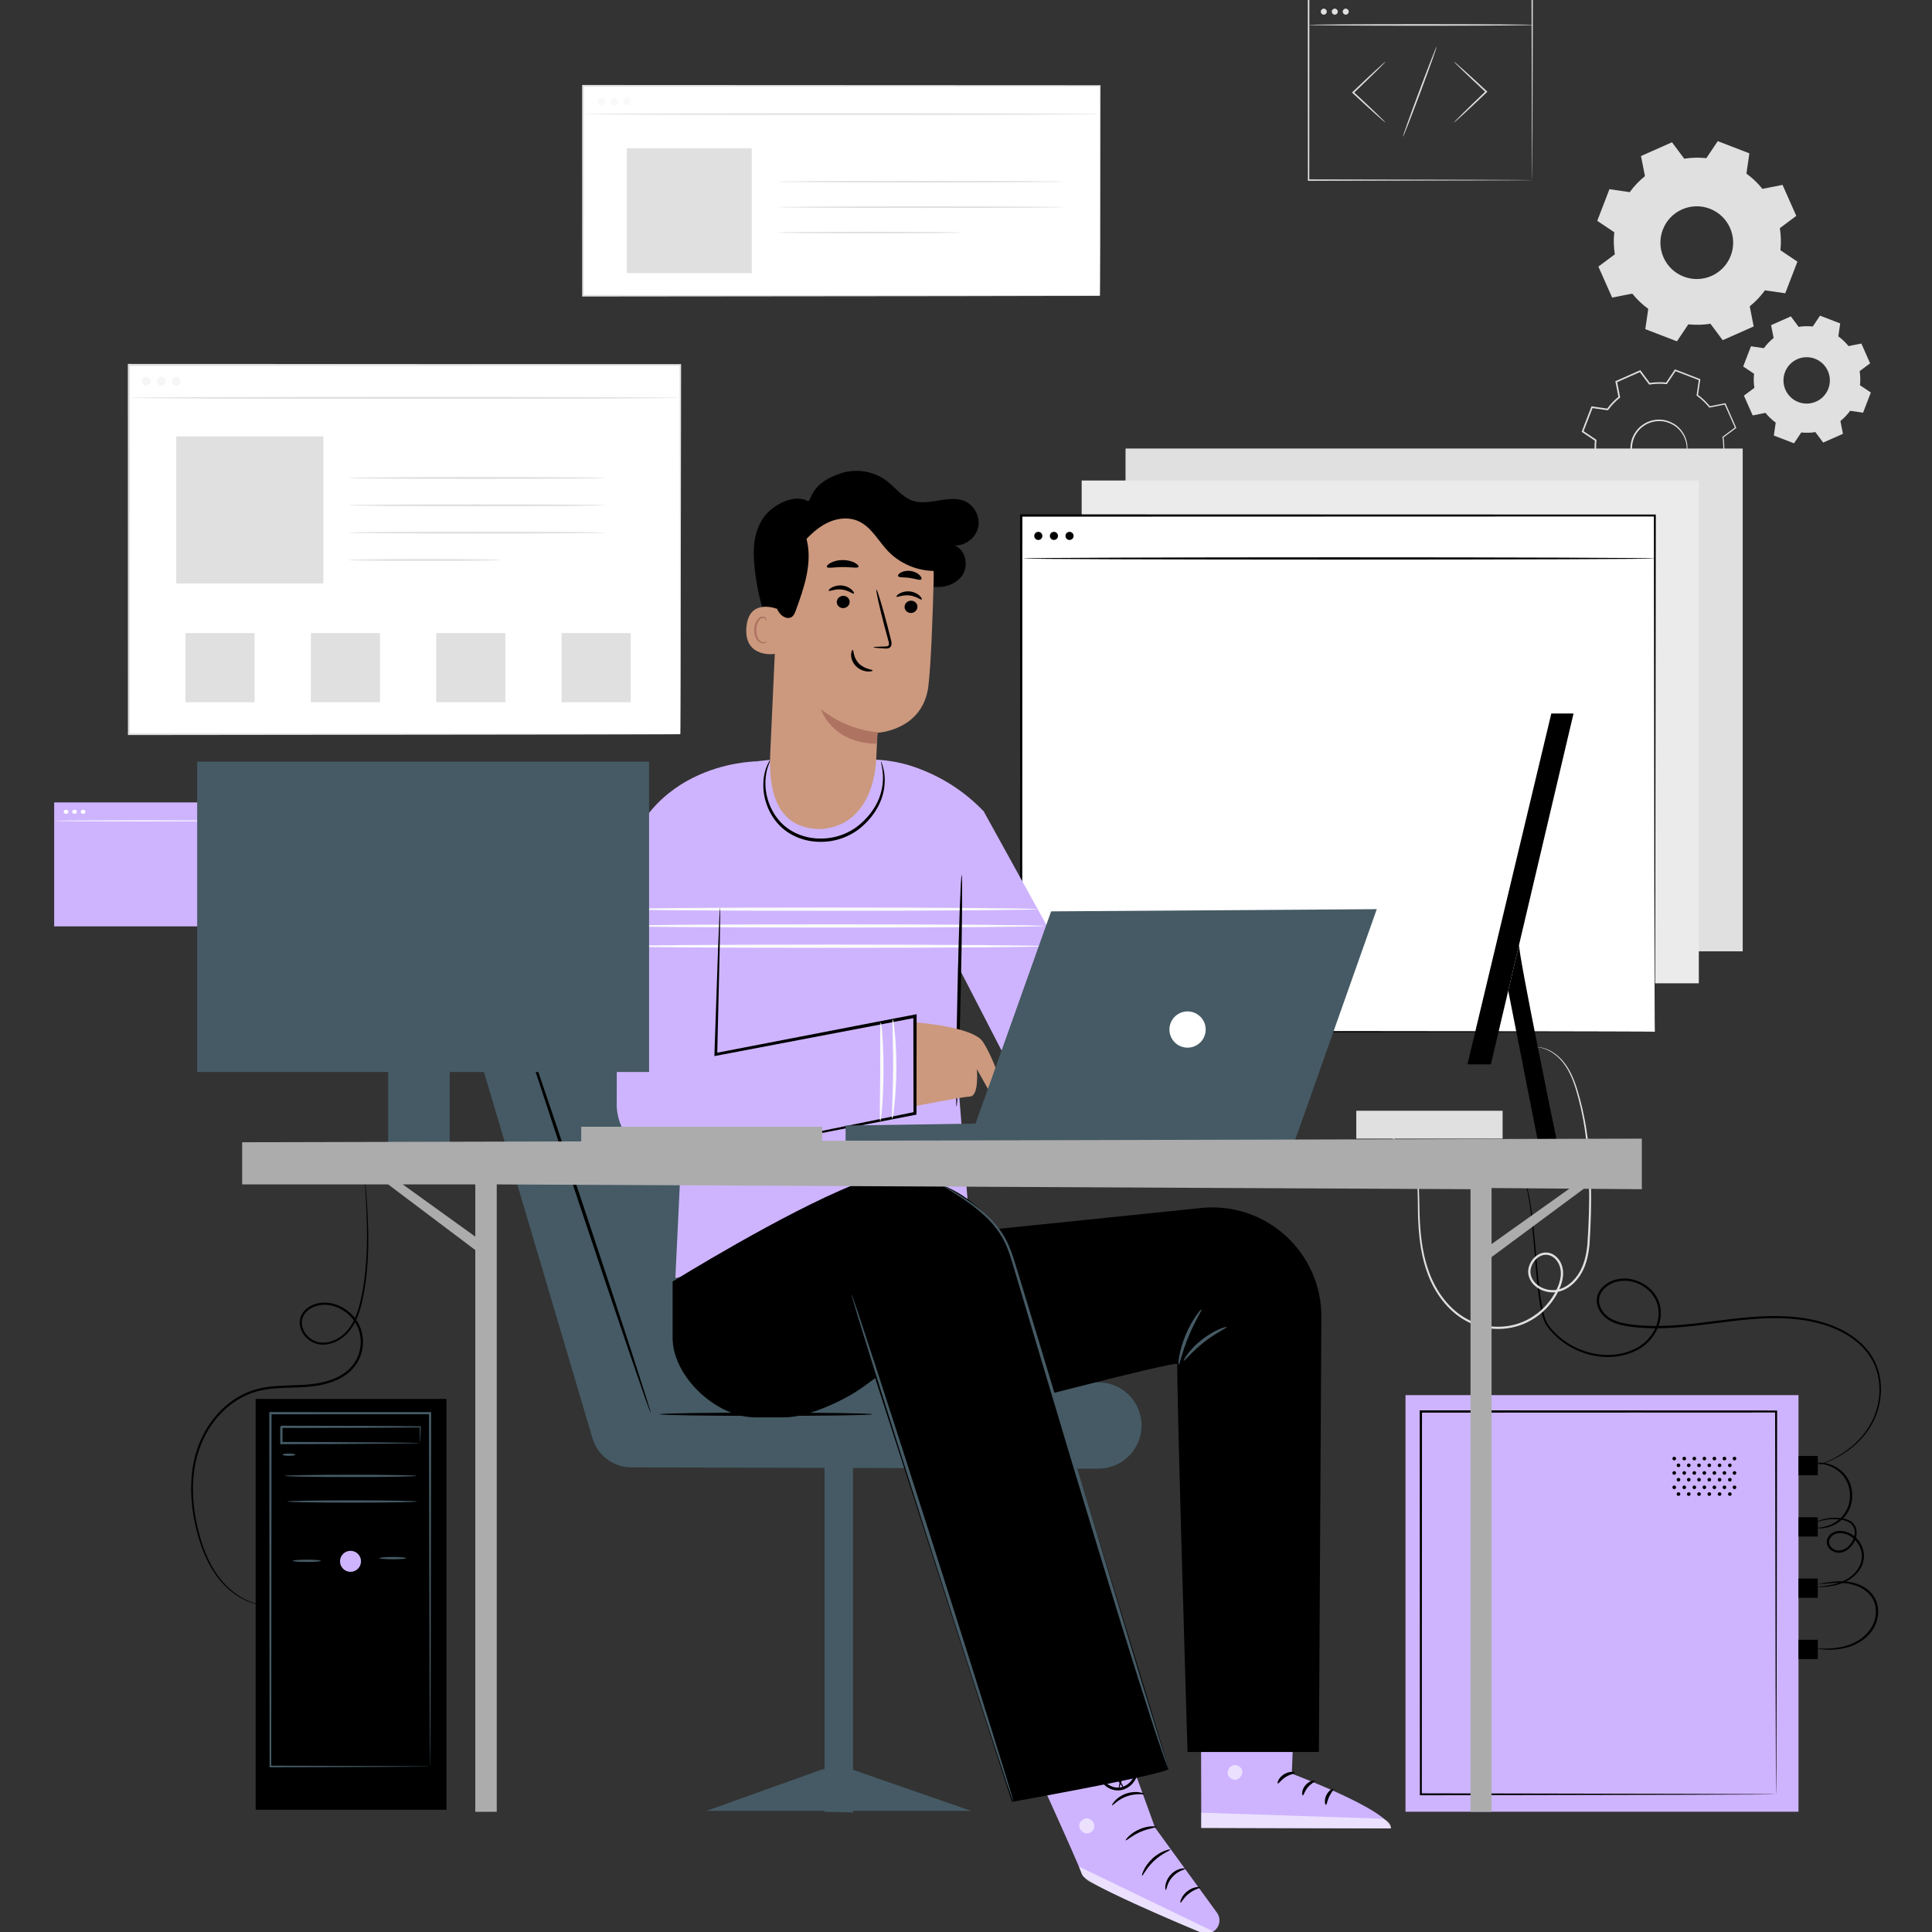
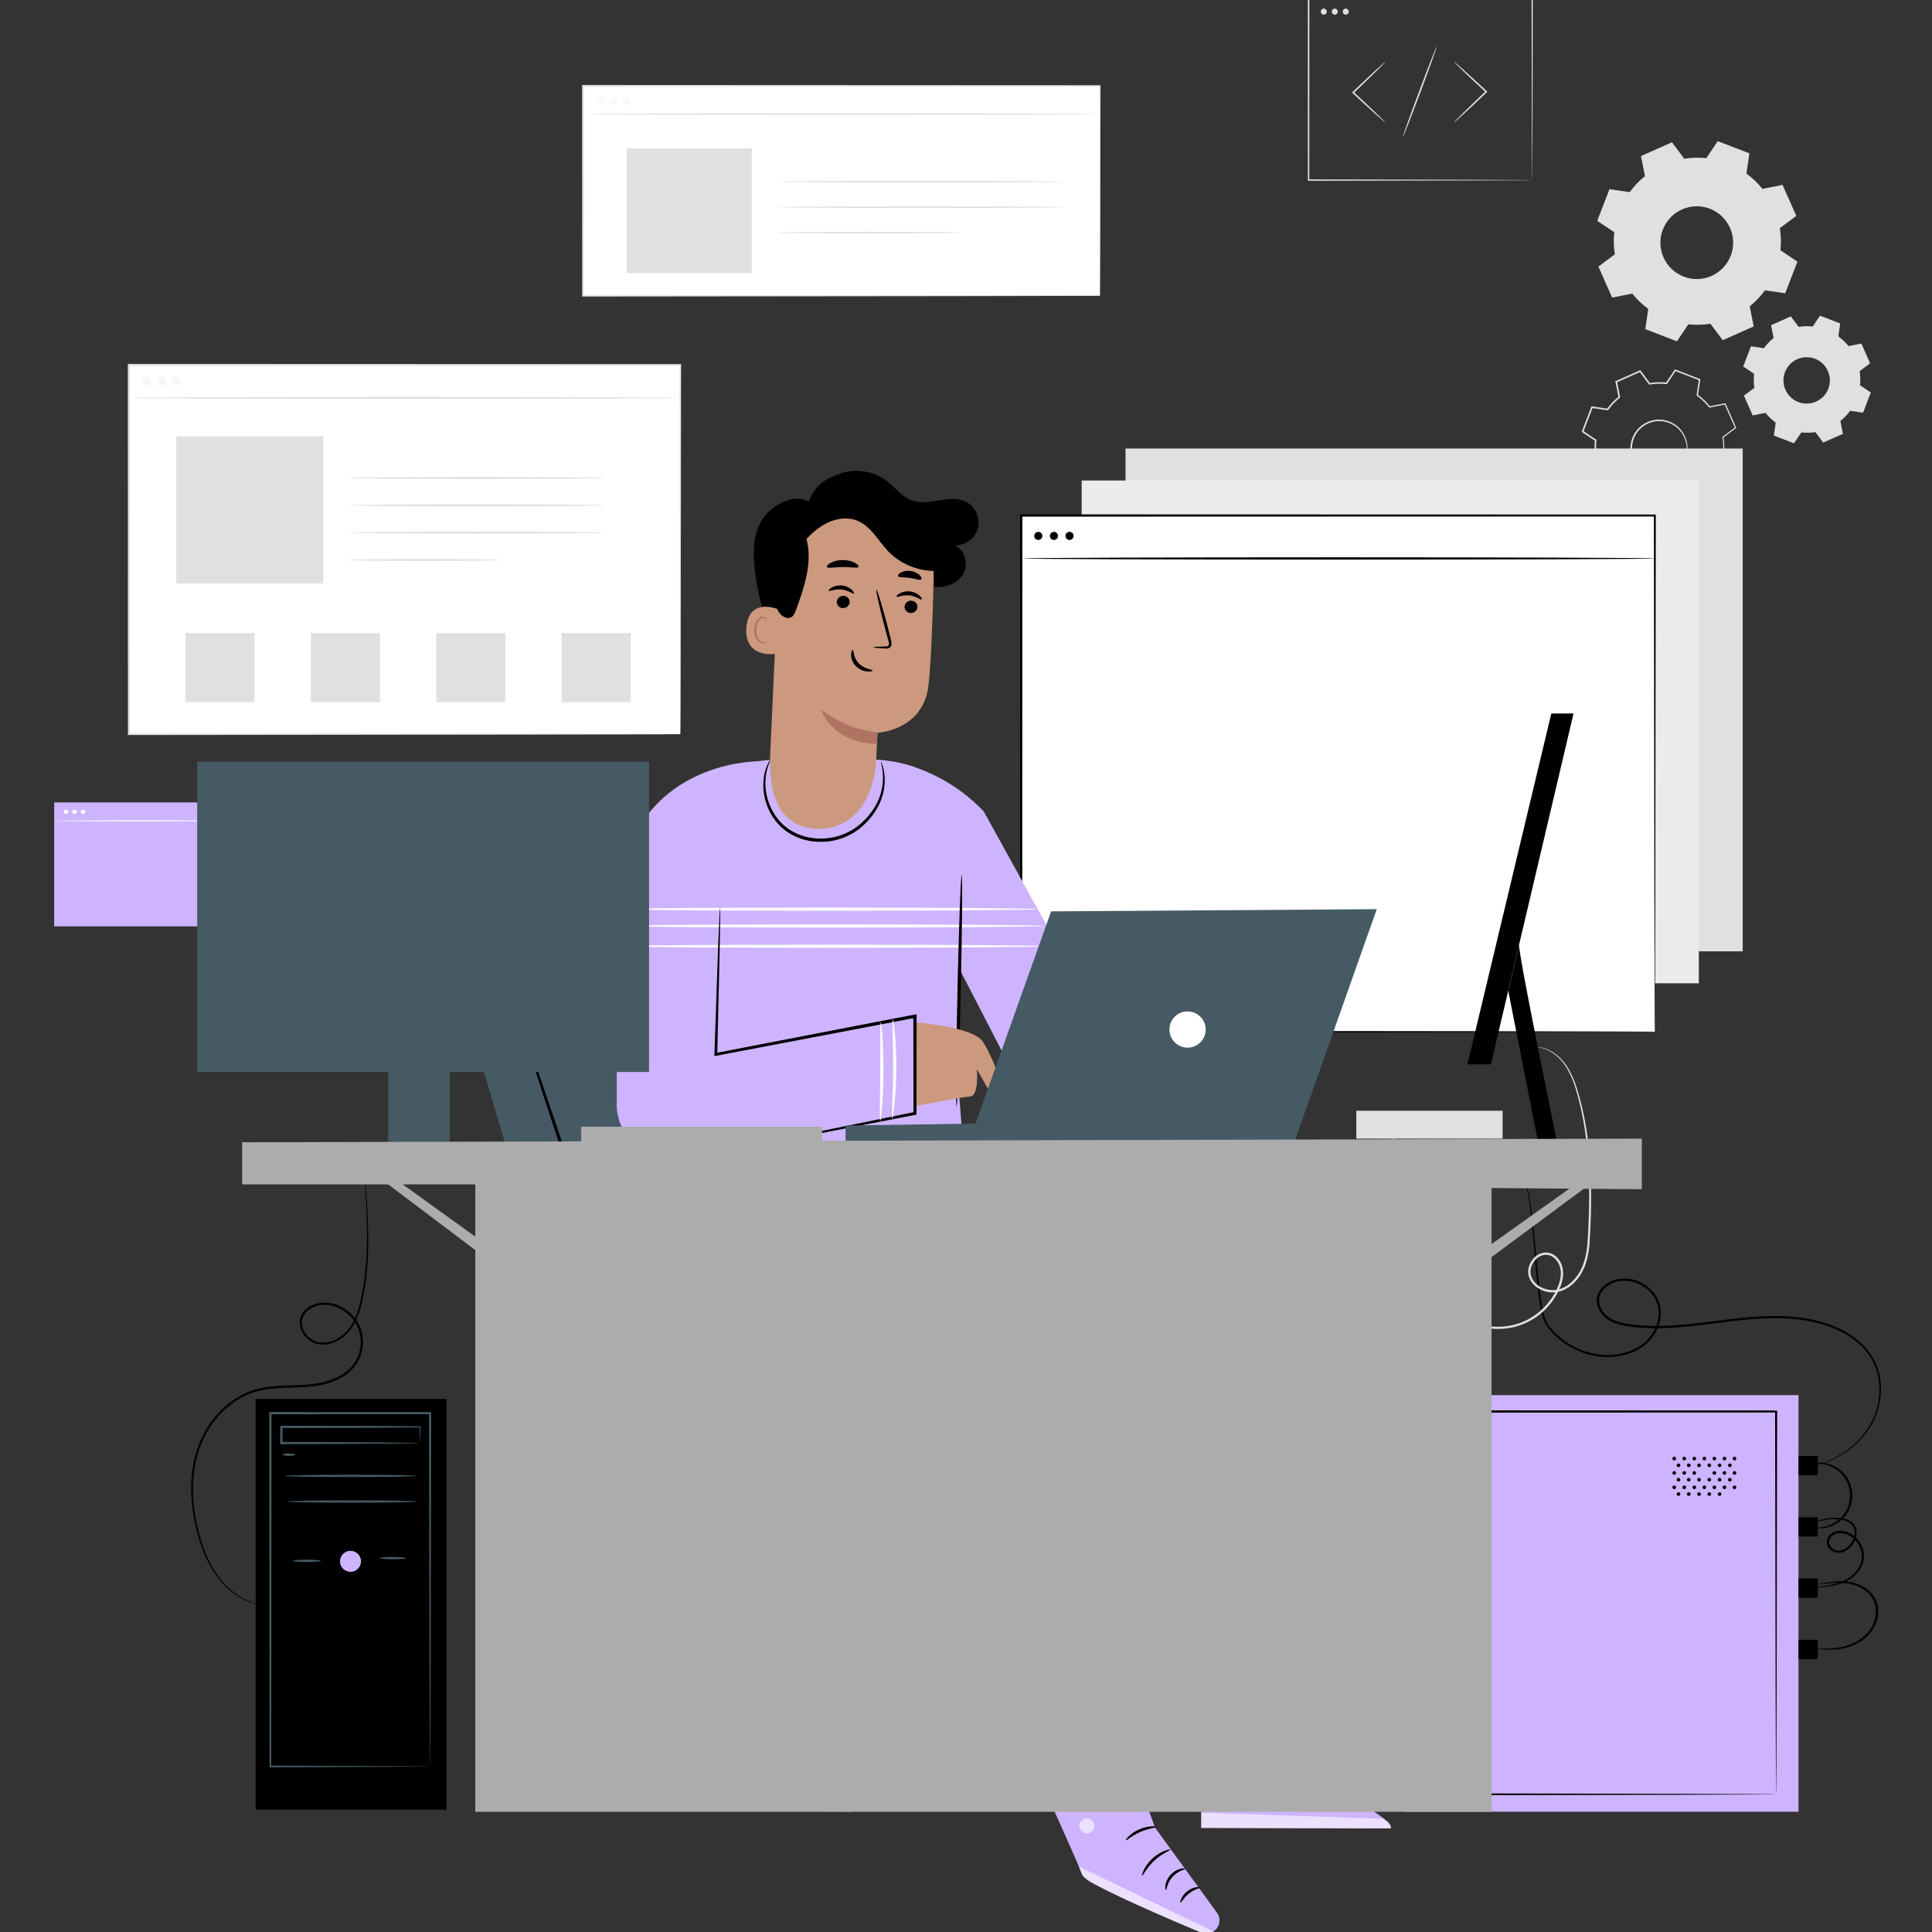
<svg xmlns="http://www.w3.org/2000/svg" width="500" height="500" viewBox="0 0 500 500" fill="none">
  <rect x="0" y="0" width="500" height="500" fill="#333333" stroke="none" />
  <g clip-path="url(#clip0_482_28391)">
    <path d="M176.072 94.441H33.348V190.005H176.072V94.441Z" fill="white" />
    <path d="M176.067 189.999C176.067 189.999 176.052 189.402 176.046 188.261C176.04 187.113 176.033 185.424 176.023 183.22C176.011 178.797 175.993 172.308 175.97 164C175.944 147.397 175.908 123.531 175.863 94.437L176.067 94.641C136.739 94.656 87.125 94.673 33.354 94.693H33.342L33.598 94.437C33.59 128.482 33.583 160.856 33.576 190.001L33.342 189.767C75.358 189.814 111.008 189.853 136.166 189.882C148.756 189.909 158.717 189.93 165.543 189.945C168.951 189.957 171.575 189.966 173.357 189.973C174.239 189.979 174.911 189.983 175.374 189.987C175.829 189.99 176.067 189.999 176.067 189.999C176.067 189.999 175.847 190.008 175.402 190.013C174.944 190.016 174.281 190.021 173.41 190.027C171.639 190.034 169.031 190.043 165.643 190.055C158.83 190.07 148.887 190.091 136.32 190.118C111.124 190.146 75.42 190.186 33.342 190.233H33.108V189.998C33.101 160.854 33.094 128.481 33.086 94.435V94.18H33.342H33.354C87.125 94.199 136.739 94.217 176.067 94.231H176.272V94.435C176.228 123.583 176.19 147.492 176.165 164.125C176.142 172.413 176.125 178.886 176.113 183.298C176.103 185.487 176.095 187.162 176.09 188.302C176.082 189.431 176.067 189.999 176.067 189.999Z" fill="#E0E0E0" />
    <path d="M33.348 102.963C33.348 102.822 65.274 102.707 104.647 102.707C144.035 102.707 175.954 102.822 175.954 102.963C175.954 103.105 144.034 103.219 104.647 103.219C65.274 103.219 33.348 103.105 33.348 102.963Z" fill="#E0E0E0" />
    <g opacity="0.3">
      <path d="M38.972 98.664C38.972 99.295 38.461 99.807 37.828 99.807C37.197 99.807 36.684 99.295 36.684 98.664C36.684 98.032 37.195 97.519 37.828 97.519C38.459 97.519 38.972 98.032 38.972 98.664Z" fill="#E0E0E0" />
    </g>
    <g opacity="0.3">
      <path d="M41.753 99.806C42.384 99.806 42.896 99.294 42.896 98.663C42.896 98.031 42.384 97.519 41.753 97.519C41.121 97.519 40.609 98.031 40.609 98.663C40.609 99.294 41.121 99.806 41.753 99.806Z" fill="#E0E0E0" />
    </g>
    <g opacity="0.3">
      <path d="M46.756 98.664C46.756 99.295 46.245 99.807 45.613 99.807C44.982 99.807 44.469 99.295 44.469 98.664C44.469 98.032 44.98 97.519 45.613 97.519C46.243 97.519 46.756 98.032 46.756 98.664Z" fill="#E0E0E0" />
    </g>
    <path d="M83.685 112.93H45.613V151.001H83.685V112.93Z" fill="#E0E0E0" />
    <path d="M156.497 123.693C156.497 123.834 141.649 123.948 123.336 123.948C105.018 123.948 90.172 123.834 90.172 123.693C90.172 123.551 105.017 123.438 123.336 123.438C141.649 123.438 156.497 123.551 156.497 123.693Z" fill="#E0E0E0" />
    <path d="M156.497 130.767C156.497 130.908 141.649 131.024 123.336 131.024C105.018 131.024 90.172 130.908 90.172 130.767C90.172 130.626 105.017 130.512 123.336 130.512C141.649 130.512 156.497 130.626 156.497 130.767Z" fill="#E0E0E0" />
    <path d="M156.497 137.845C156.497 137.987 141.649 138.1 123.336 138.1C105.018 138.1 90.172 137.987 90.172 137.845C90.172 137.704 105.017 137.59 123.336 137.59C141.649 137.59 156.497 137.704 156.497 137.845Z" fill="#E0E0E0" />
    <path d="M129.371 144.919C129.371 144.955 128.822 144.989 127.831 145.019C126.748 145.039 125.333 145.066 123.63 145.099C120.083 145.146 115.184 145.175 109.772 145.175C104.359 145.175 99.459 145.146 95.912 145.099C94.209 145.066 92.796 145.039 91.712 145.019C90.72 144.988 90.172 144.955 90.172 144.919C90.172 144.884 90.72 144.851 91.712 144.82C92.795 144.8 94.208 144.772 95.912 144.739C99.459 144.693 104.359 144.664 109.772 144.664C115.184 144.664 120.083 144.693 123.63 144.739C125.334 144.772 126.748 144.8 127.831 144.82C128.822 144.851 129.371 144.884 129.371 144.919Z" fill="#E0E0E0" />
    <path d="M65.888 163.84H47.996V181.732H65.888V163.84Z" fill="#E0E0E0" />
    <path d="M98.337 163.84H80.445V181.732H98.337V163.84Z" fill="#E0E0E0" />
    <path d="M130.786 163.84H112.895V181.732H130.786V163.84Z" fill="#E0E0E0" />
    <path d="M163.232 163.84H145.34V181.732H163.232V163.84Z" fill="#E0E0E0" />
    <path d="M436.141 118.619C436.141 118.619 436 119.257 435.36 120.233C434.731 121.187 433.474 122.484 431.446 123.099C430.445 123.396 429.266 123.527 428.047 123.299C426.837 123.067 425.566 122.547 424.518 121.616C423.983 121.169 423.511 120.619 423.12 120.002C422.72 119.392 422.409 118.702 422.215 117.967C421.796 116.503 421.873 114.853 422.441 113.341C423.034 111.84 424.083 110.564 425.377 109.76C426.014 109.344 426.708 109.043 427.415 108.857C428.118 108.662 428.838 108.571 429.535 108.599C430.937 108.613 432.229 109.08 433.281 109.719C434.338 110.369 435.124 111.257 435.666 112.148C436.756 113.966 436.818 115.77 436.644 116.9C436.464 118.051 436.141 118.619 436.141 118.619C436.092 118.604 436.358 118.011 436.485 116.879C436.607 115.768 436.496 114.026 435.418 112.302C434.881 111.455 434.117 110.618 433.102 110.012C432.091 109.415 430.859 108.983 429.53 108.98C428.868 108.96 428.188 109.051 427.523 109.239C426.855 109.418 426.2 109.706 425.599 110.102C424.379 110.867 423.393 112.072 422.831 113.491C422.296 114.919 422.218 116.474 422.61 117.86C422.79 118.556 423.082 119.209 423.457 119.79C423.824 120.376 424.266 120.901 424.77 121.329C425.756 122.218 426.959 122.726 428.109 122.961C429.27 123.193 430.397 123.086 431.364 122.819C433.322 122.264 434.572 121.048 435.228 120.142C435.893 119.216 436.094 118.597 436.141 118.619Z" fill="#E0E0E0" />
    <path d="M442.947 125.498C442.944 125.492 443.03 125.5 443.2 125.519C443.388 125.543 443.64 125.574 443.966 125.615C444.667 125.71 445.678 125.845 446.989 126.021L446.917 126.063C447.529 124.448 448.332 122.325 449.306 119.755L449.346 119.881C448.318 119.197 447.174 118.438 445.951 117.625L445.89 117.584L445.898 117.51C446.041 116.147 446.022 114.672 445.774 113.148L445.76 113.067L445.826 113.017C446.843 112.254 447.944 111.429 449.088 110.571L449.041 110.75C448.175 108.81 447.256 106.752 446.292 104.591L446.473 104.685C445.236 104.931 443.872 105.203 442.475 105.481L442.373 105.502L442.308 105.421C441.46 104.367 440.388 103.316 439.152 102.425L439.064 102.362L439.08 102.254C439.262 101.004 439.461 99.625 439.664 98.222L439.78 98.421C437.803 97.662 435.669 96.843 433.483 96.004L433.713 95.931C433.007 96.985 432.232 98.144 431.447 99.317L431.381 99.416L431.262 99.404C429.908 99.257 428.407 99.276 426.92 99.517L426.8 99.536L426.727 99.438C425.963 98.414 425.13 97.297 424.289 96.17L424.534 96.234C422.583 97.1 420.49 98.03 418.369 98.972L418.487 98.743C418.737 100.006 419.006 101.37 419.277 102.743L419.301 102.867L419.203 102.945C418.126 103.808 417.085 104.878 416.211 106.087L416.21 106.089L416.209 106.09C416.12 106.128 416.406 106.007 416.01 106.174L416.007 106.173L415.999 106.172L415.983 106.17L415.951 106.165L415.887 106.156L415.761 106.138L415.507 106.1L414.999 106.026L413.988 105.878C413.316 105.78 412.646 105.682 411.978 105.584L412.201 105.453C411.38 107.58 410.571 109.678 409.773 111.747L409.696 111.502C410.835 112.267 411.963 113.024 413.08 113.772L413.182 113.841L413.169 113.964C413.009 115.425 413.049 116.89 413.275 118.307L413.294 118.427L413.196 118.5C412.089 119.323 411.001 120.134 409.925 120.934L409.987 120.695C410.919 122.8 411.829 124.857 412.716 126.862L412.504 126.753C413.862 126.487 415.195 126.225 416.505 125.969L416.616 125.947L416.686 126.035C417.615 127.195 418.681 128.203 419.831 129.038L419.92 129.102L419.904 129.209C419.7 130.592 419.502 131.932 419.308 133.241L419.2 133.055C421.412 133.913 423.5 134.724 425.488 135.494L425.299 135.553C426.1 134.365 426.851 133.25 427.576 132.174L427.626 132.099L427.715 132.109C429.262 132.28 430.716 132.223 432.074 132.011L432.156 131.998L432.205 132.064C433.086 133.255 433.879 134.328 434.629 135.341L434.481 135.303C436.875 134.254 438.914 133.36 440.659 132.594L440.606 132.697C440.301 131.098 440.05 129.785 439.842 128.692L439.834 128.652L439.866 128.627C441.025 127.703 441.768 126.884 442.245 126.333C442.468 126.062 442.64 125.855 442.765 125.702C442.887 125.558 442.944 125.493 442.947 125.498C442.949 125.502 442.899 125.581 442.8 125.727C442.695 125.874 442.534 126.096 442.304 126.381C441.843 126.949 441.112 127.789 439.956 128.735L439.98 128.67C440.202 129.76 440.469 131.069 440.795 132.665L440.81 132.738L440.741 132.769C439.002 133.55 436.972 134.46 434.587 135.531L434.498 135.57L434.439 135.492C433.682 134.483 432.882 133.416 431.992 132.231L432.123 132.284C430.745 132.508 429.265 132.575 427.689 132.409L427.829 132.344C427.109 133.423 426.363 134.542 425.568 135.735L425.497 135.841L425.379 135.795C423.387 135.032 421.296 134.23 419.08 133.381L418.951 133.332L418.972 133.195C419.161 131.885 419.353 130.545 419.553 129.161L419.626 129.332C418.447 128.481 417.354 127.454 416.401 126.271L416.583 126.337C415.273 126.597 413.94 126.861 412.583 127.131L412.434 127.161L412.371 127.021C411.479 125.017 410.565 122.962 409.63 120.859L409.566 120.714L409.692 120.619C410.767 119.818 411.854 119.005 412.959 118.181L412.88 118.374C412.647 116.923 412.603 115.422 412.766 113.924L412.855 114.115C411.738 113.367 410.609 112.611 409.469 111.848L409.332 111.757L409.391 111.603C410.188 109.535 410.996 107.435 411.816 105.308L411.875 105.153L412.039 105.177C412.706 105.275 413.377 105.372 414.05 105.471L415.061 105.619L415.568 105.693L415.822 105.731L415.949 105.749L416.013 105.758L416.044 105.763L416.06 105.765L416.068 105.766H416.072C415.676 105.934 415.962 105.812 415.875 105.849L415.876 105.847C416.772 104.608 417.84 103.511 418.944 102.626L418.87 102.828C418.6 101.454 418.331 100.091 418.082 98.827L418.051 98.665L418.201 98.598C420.322 97.657 422.416 96.731 424.369 95.866L424.518 95.8L424.615 95.93C425.455 97.059 426.286 98.176 427.048 99.201L426.856 99.122C428.381 98.878 429.918 98.86 431.305 99.014L431.12 99.1C431.908 97.929 432.685 96.772 433.393 95.719L433.479 95.59L433.623 95.646C435.807 96.49 437.938 97.314 439.914 98.079L440.052 98.133L440.03 98.279C439.822 99.682 439.618 101.06 439.435 102.31L439.363 102.139C440.623 103.053 441.715 104.129 442.576 105.21L442.41 105.15C443.808 104.876 445.173 104.61 446.412 104.369L446.541 104.344L446.593 104.463C447.548 106.629 448.457 108.691 449.314 110.634L449.362 110.743L449.267 110.813C448.117 111.665 447.011 112.484 445.99 113.24L446.044 113.109C446.286 114.659 446.296 116.158 446.141 117.54L446.087 117.426C447.303 118.247 448.44 119.017 449.463 119.709L449.534 119.756L449.503 119.834C448.5 122.392 447.671 124.506 447.041 126.113L447.022 126.163L446.969 126.155C445.673 125.951 444.676 125.794 443.983 125.685C443.655 125.63 443.4 125.588 443.211 125.556C443.038 125.522 442.948 125.504 442.947 125.498Z" fill="#E0E0E0" />
    <path fill-rule="evenodd" clip-rule="evenodd" d="M478.815 106.311C478.089 107.31 477.241 108.196 476.3 108.953L476.954 112.271L471.838 114.54L469.817 111.827C468.625 112.018 467.399 112.053 466.17 111.92L464.287 114.728L459.065 112.715L459.554 109.37C458.554 108.645 457.668 107.796 456.912 106.853L453.593 107.507L451.324 102.393L454.036 100.372C453.846 99.18 453.812 97.953 453.945 96.725L451.137 94.843L453.15 89.62L456.495 90.109C457.22 89.108 458.069 88.224 459.011 87.467L458.356 84.148L463.472 81.878L465.493 84.591C466.685 84.401 467.91 84.367 469.14 84.499L471.023 81.691L476.245 83.704L475.756 87.05C476.757 87.775 477.642 88.624 478.398 89.567L481.717 88.912L483.987 94.028L481.274 96.049C481.464 97.241 481.499 98.466 481.365 99.696L484.173 101.579L482.161 106.801L478.815 106.311ZM473.165 100.606C474.357 97.512 472.816 94.037 469.723 92.845C466.629 91.652 463.154 93.195 461.962 96.288C460.769 99.383 462.31 102.857 465.405 104.049C468.499 105.24 471.973 103.699 473.165 100.606Z" fill="#E0E0E0" />
    <path fill-rule="evenodd" clip-rule="evenodd" d="M456.771 75.135C455.633 76.703 454.302 78.091 452.826 79.278L453.853 84.482L445.831 88.041L442.662 83.787C440.791 84.086 438.87 84.141 436.942 83.932L433.99 88.336L425.802 85.179L426.568 79.932C424.998 78.794 423.61 77.463 422.424 75.986L417.22 77.013L413.661 68.992L417.915 65.822C417.616 63.952 417.562 62.03 417.771 60.102L413.367 57.15L416.523 48.961L421.77 49.728C422.908 48.158 424.239 46.771 425.716 45.584L424.689 40.38L432.711 36.821L435.88 41.075C437.75 40.777 439.672 40.722 441.6 40.931L444.552 36.527L452.74 39.684L451.973 44.93C453.543 46.068 454.931 47.399 456.116 48.876L461.321 47.849L464.879 55.87L460.626 59.04C460.924 60.911 460.979 62.832 460.769 64.76L465.174 67.712L462.017 75.9L456.771 75.135ZM447.911 66.188C449.78 61.337 447.364 55.887 442.511 54.018C437.66 52.149 432.211 54.566 430.342 59.417C428.472 64.27 430.889 69.718 435.741 71.587C440.592 73.457 446.04 71.04 447.911 66.188Z" fill="#E0E0E0" />
    <path d="M376.31 31.684C376.29 31.663 376.505 31.423 376.907 31.006C377.377 30.534 377.955 29.953 378.638 29.265C380.112 27.809 382.169 25.817 384.456 23.636L384.509 23.586L384.511 23.88C382.206 21.739 380.137 19.787 378.653 18.359C377.966 17.687 377.384 17.117 376.912 16.654C376.507 16.245 376.292 16.009 376.31 15.99C376.328 15.969 376.579 16.166 377.016 16.54C377.512 16.977 378.123 17.515 378.845 18.151C380.377 19.524 382.476 21.444 384.782 23.584L384.939 23.73L384.784 23.878L384.732 23.929C382.444 26.11 380.357 28.07 378.833 29.473C378.115 30.122 377.507 30.674 377.014 31.12C376.58 31.502 376.329 31.705 376.31 31.684Z" fill="#E0E0E0" />
    <path d="M358.521 15.994C358.541 16.014 358.327 16.255 357.924 16.672C357.455 17.144 356.877 17.725 356.193 18.412C354.719 19.869 352.663 21.86 350.375 24.042L350.323 24.091L350.32 23.797C352.625 25.938 354.694 27.89 356.178 29.317C356.865 29.991 357.448 30.559 357.92 31.022C358.324 31.431 358.54 31.667 358.52 31.687C358.502 31.707 358.251 31.51 357.814 31.136C357.318 30.7 356.707 30.162 355.985 29.526C354.452 28.152 352.353 26.233 350.048 24.093L349.891 23.947L350.046 23.799L350.098 23.75C352.386 21.569 354.473 19.609 355.997 18.206C356.715 17.555 357.323 17.005 357.816 16.559C358.252 16.175 358.502 15.973 358.521 15.994Z" fill="#E0E0E0" />
    <path d="M363.086 35.382C362.982 35.343 364.849 30.095 367.257 23.66C369.664 17.224 371.7 12.04 371.804 12.078C371.907 12.117 370.04 17.365 367.633 23.802C365.226 30.236 363.19 35.421 363.086 35.382Z" fill="#E0E0E0" />
    <path d="M396.528 46.611C396.528 46.611 396.516 46.306 396.51 45.733C396.506 45.148 396.5 44.305 396.491 43.209C396.481 40.992 396.466 37.761 396.447 33.645C396.427 25.412 396.397 13.646 396.361 -0.54L396.528 -0.373C379.976 -0.364 360.07 -0.351 338.666 -0.34H338.662L338.862 -0.542C338.854 16.503 338.847 32.6 338.841 46.61L338.662 46.43C355.842 46.467 370.285 46.498 380.447 46.52C385.528 46.54 389.537 46.556 392.291 46.568C393.656 46.577 394.708 46.585 395.434 46.589C395.784 46.594 396.052 46.597 396.247 46.599C396.429 46.604 396.528 46.611 396.528 46.611C396.528 46.611 396.444 46.618 396.267 46.621C396.077 46.623 395.815 46.627 395.474 46.631C394.756 46.636 393.716 46.644 392.366 46.653C389.621 46.664 385.627 46.68 380.563 46.701C370.373 46.723 355.89 46.755 338.662 46.791H338.483V46.611C338.476 32.601 338.469 16.505 338.461 -0.54V-0.742H338.662H338.666C360.07 -0.73 379.976 -0.718 396.528 -0.709H396.696V-0.54C396.659 13.689 396.63 25.492 396.609 33.75C396.591 37.85 396.576 41.067 396.566 43.276C396.558 44.359 396.551 45.192 396.547 45.769C396.54 46.331 396.528 46.611 396.528 46.611Z" fill="#E0E0E0" />
-     <path d="M396.979 6.456C396.979 6.567 383.917 6.657 367.808 6.657C351.693 6.657 338.633 6.567 338.633 6.456C338.633 6.344 351.692 6.254 367.808 6.254C383.917 6.254 396.979 6.344 396.979 6.456Z" fill="#E0E0E0" />
    <path d="M343.378 3.016C343.378 3.448 343.03 3.798 342.6 3.798C342.169 3.798 341.82 3.448 341.82 3.016C341.82 2.584 342.169 2.234 342.6 2.234C343.03 2.234 343.378 2.584 343.378 3.016Z" fill="#E0E0E0" />
    <path d="M345.439 3.798C345.869 3.798 346.217 3.448 346.217 3.016C346.217 2.584 345.869 2.234 345.439 2.234C345.009 2.234 344.66 2.584 344.66 3.016C344.66 3.448 345.009 3.798 345.439 3.798Z" fill="#E0E0E0" />
    <path d="M349.055 3.016C349.055 3.448 348.707 3.798 348.276 3.798C347.845 3.798 347.496 3.448 347.496 3.016C347.496 2.584 347.845 2.234 348.276 2.234C348.707 2.234 349.055 2.584 349.055 3.016Z" fill="#E0E0E0" />
    <path d="M284.66 22.203H150.863V76.549H284.66V22.203Z" fill="white" />
    <path d="M284.665 76.547C284.665 76.547 284.655 76.213 284.65 75.576C284.647 74.932 284.641 73.991 284.634 72.756C284.625 70.276 284.613 66.633 284.597 61.94C284.578 52.561 284.551 38.992 284.517 22.2L284.665 22.35C250.628 22.366 203.25 22.388 150.877 22.412H150.868L151.08 22.2C151.077 41.232 151.073 59.602 151.071 76.546L150.868 76.343C189.636 76.382 223.058 76.415 246.797 76.439C258.677 76.463 268.132 76.482 274.626 76.495C277.87 76.506 280.373 76.514 282.075 76.521C282.919 76.527 283.561 76.53 284.004 76.534C284.437 76.539 284.665 76.547 284.665 76.547C284.665 76.547 284.454 76.555 284.028 76.56C283.591 76.563 282.956 76.567 282.123 76.572C280.431 76.578 277.942 76.587 274.717 76.597C268.233 76.61 258.795 76.629 246.935 76.653C223.162 76.677 189.692 76.71 150.868 76.749H150.665V76.546C150.662 59.602 150.66 41.232 150.656 22.2V21.988H150.868H150.877C203.25 22.013 250.629 22.035 284.665 22.051H284.814V22.2C284.78 39.031 284.753 52.629 284.733 62.031C284.717 66.708 284.705 70.341 284.697 72.812C284.69 74.034 284.684 74.968 284.681 75.605C284.674 76.234 284.665 76.547 284.665 76.547Z" fill="#E0E0E0" />
    <path d="M150.996 29.528C150.996 29.411 180.903 29.316 217.785 29.316C254.682 29.316 284.582 29.411 284.582 29.528C284.582 29.646 254.682 29.74 217.785 29.74C180.903 29.74 150.996 29.646 150.996 29.528Z" fill="#E0E0E0" />
    <g opacity="0.3">
      <path d="M156.599 26.256C156.599 26.793 156.163 27.227 155.627 27.227C155.091 27.227 154.656 26.793 154.656 26.256C154.656 25.721 155.091 25.285 155.627 25.285C156.163 25.285 156.599 25.721 156.599 26.256Z" fill="#EBEBEB" />
    </g>
    <g opacity="0.3">
      <path d="M159.927 26.256C159.927 26.793 159.492 27.227 158.956 27.227C158.419 27.227 157.984 26.793 157.984 26.256C157.984 25.721 158.419 25.285 158.956 25.285C159.491 25.285 159.927 25.721 159.927 26.256Z" fill="#EBEBEB" />
    </g>
    <g opacity="0.3">
      <path d="M162.237 27.227C162.773 27.227 163.208 26.793 163.208 26.256C163.208 25.72 162.773 25.285 162.237 25.285C161.7 25.285 161.266 25.72 161.266 26.256C161.266 26.793 161.7 27.227 162.237 27.227Z" fill="#EBEBEB" />
    </g>
    <path d="M194.552 38.367H162.234V70.685H194.552V38.367Z" fill="#E0E0E0" />
    <path d="M275.409 47.025C275.409 47.142 258.779 47.236 238.269 47.236C217.752 47.236 201.125 47.142 201.125 47.025C201.125 46.907 217.752 46.812 238.269 46.812C258.779 46.812 275.409 46.907 275.409 47.025Z" fill="#E0E0E0" />
    <path d="M275.409 53.61C275.409 53.728 258.779 53.822 238.269 53.822C217.752 53.822 201.125 53.728 201.125 53.61C201.125 53.493 217.752 53.398 238.269 53.398C258.779 53.398 275.409 53.493 275.409 53.61Z" fill="#E0E0E0" />
    <path d="M248.947 60.189C248.947 60.203 248.779 60.217 248.461 60.231C248.097 60.241 247.636 60.255 247.069 60.271C245.802 60.288 244.065 60.31 241.944 60.338C237.567 60.354 231.615 60.376 225.039 60.399C218.461 60.376 212.508 60.354 208.131 60.338C206.01 60.31 204.274 60.288 203.007 60.271C202.44 60.255 201.979 60.241 201.614 60.231C201.296 60.217 201.129 60.202 201.129 60.189C201.129 60.174 201.296 60.16 201.614 60.146C201.979 60.136 202.44 60.123 203.007 60.106C204.274 60.089 206.01 60.067 208.131 60.039C212.508 60.023 218.46 60.002 225.039 59.977C231.615 60.001 237.567 60.022 241.944 60.039C244.065 60.067 245.801 60.089 247.069 60.106C247.636 60.123 248.097 60.136 248.461 60.146C248.779 60.159 248.947 60.174 248.947 60.189Z" fill="#E0E0E0" />
    <path d="M451.012 116.082H291.289V246.205H451.012V116.082Z" fill="#E0E0E0" />
    <path d="M439.657 124.355H279.934V254.478H439.657V124.355Z" fill="#EBEBEB" />
    <path d="M428.27 133.418H264.285V267.012H428.27V133.418Z" fill="white" />
    <path d="M428.271 267.007C428.271 267.007 428.252 266.16 428.243 264.544C428.236 262.921 428.227 260.53 428.215 257.411C428.2 251.164 428.178 242.01 428.151 230.341C428.12 207.021 428.076 173.653 428.023 133.414L428.271 133.661C381.36 133.675 324.947 133.692 264.301 133.71H264.287L264.583 133.414C264.572 181.723 264.56 227.338 264.551 267.007L264.287 266.743C313.032 266.797 353.994 266.843 382.783 266.875C397.19 266.906 408.547 266.929 416.315 266.946C420.195 266.959 423.176 266.97 425.199 266.978C426.201 266.984 426.964 266.989 427.488 266.992C428 266.997 428.271 267.007 428.271 267.007C428.271 267.007 428.021 267.017 427.516 267.022C426.999 267.025 426.245 267.031 425.256 267.037C423.244 267.044 420.282 267.055 416.424 267.069C408.67 267.085 397.333 267.109 382.953 267.139C354.124 267.171 313.101 267.218 264.286 267.273H264.02V267.007C264.011 227.338 264 181.722 263.988 133.414V133.117H264.285H264.298C324.946 133.135 381.359 133.153 428.268 133.166H428.517V133.414C428.463 173.718 428.42 207.14 428.389 230.497C428.362 242.143 428.34 251.278 428.325 257.512C428.313 260.61 428.304 262.986 428.297 264.599C428.289 266.197 428.271 267.007 428.271 267.007Z" fill="black" />
    <path d="M282.78 254.028L281.019 254.672L282.78 255.312V255.973L280.262 255.016V254.329L282.78 253.371V254.028Z" fill="#CEB4FF" />
    <path d="M284.671 252.07H285.406L283.662 257.051H282.926L284.671 252.07Z" fill="#CEB4FF" />
    <path d="M289.001 252.824V256.525H288.144V255.008H286.463V256.525H285.605V252.824H286.463V254.283H288.144V252.824H289.001Z" fill="#CEB4FF" />
    <path d="M290.641 253.522H289.457V252.824H292.682V253.522H291.497V256.525H290.641V253.522Z" fill="#CEB4FF" />
    <path d="M296.505 256.526L296.499 254.306L295.411 256.134H295.024L293.94 254.353V256.525H293.137V252.824H293.846L295.231 255.124L296.595 252.824H297.298L297.308 256.525H296.505V256.526Z" fill="#CEB4FF" />
    <path d="M298.184 252.824H299.041V255.828H300.896V256.525H298.184V252.824Z" fill="#CEB4FF" />
    <path d="M303.777 254.331V255.019L301.262 255.976V255.315L303.022 254.674L301.262 254.03V253.375L303.777 254.331Z" fill="#CEB4FF" />
    <path d="M428.273 144.527C428.273 144.691 391.692 144.824 346.578 144.824C301.448 144.824 264.875 144.691 264.875 144.527C264.875 144.363 301.449 144.23 346.578 144.23C391.691 144.229 428.273 144.363 428.273 144.527Z" fill="black" />
    <path d="M269.766 138.692C269.766 139.272 269.295 139.742 268.715 139.742C268.135 139.742 267.664 139.272 267.664 138.692C267.664 138.111 268.135 137.641 268.715 137.641C269.295 137.639 269.766 138.11 269.766 138.692Z" fill="black" />
    <path d="M272.754 139.742C273.334 139.742 273.805 139.272 273.805 138.692C273.805 138.111 273.334 137.641 272.754 137.641C272.174 137.641 271.703 138.111 271.703 138.692C271.703 139.272 272.174 139.742 272.754 139.742Z" fill="black" />
    <path d="M277.844 138.692C277.844 139.272 277.373 139.742 276.793 139.742C276.213 139.742 275.742 139.272 275.742 138.692C275.742 138.111 276.213 137.641 276.793 137.641C277.373 137.639 277.844 138.11 277.844 138.692Z" fill="black" />
    <path d="M59.027 207.664H14.02V239.747H59.027V207.664Z" fill="#CEB4FF" />
    <path d="M59.379 212.43C59.379 212.509 49.22 212.572 36.691 212.572C24.157 212.572 14 212.508 14 212.43C14 212.353 24.157 212.289 36.691 212.289C49.22 212.288 59.379 212.352 59.379 212.43Z" fill="white" />
    <path d="M17.693 210.087C17.693 210.381 17.422 210.619 17.087 210.619C16.752 210.619 16.48 210.381 16.48 210.087C16.48 209.793 16.752 209.555 17.087 209.555C17.422 209.555 17.693 209.793 17.693 210.087Z" fill="white" />
    <path d="M19.9 210.087C19.9 210.381 19.629 210.619 19.294 210.619C18.959 210.619 18.688 210.381 18.688 210.087C18.688 209.793 18.959 209.555 19.294 209.555C19.629 209.555 19.9 209.793 19.9 210.087Z" fill="white" />
    <path d="M22.111 210.087C22.111 210.381 21.84 210.619 21.505 210.619C21.17 210.619 20.898 210.381 20.898 210.087C20.898 209.793 21.17 209.555 21.505 209.555C21.84 209.555 22.111 209.793 22.111 210.087Z" fill="white" />
    <path d="M123.56 271.716L153.338 372.231C154.66 376.693 158.76 379.755 163.415 379.755L284.231 380.088C290.644 380.106 295.755 374.732 295.416 368.327C295.102 362.396 290.201 357.749 284.262 357.749H238.059L201.059 254.656H136.297C127.418 254.656 121.037 263.2 123.56 271.716Z" fill="#455A64" />
    <path d="M225.779 366.007C225.779 366.242 213.46 366.433 198.268 366.433C183.071 366.433 170.754 366.243 170.754 366.007C170.754 365.772 183.07 365.582 198.268 365.582C213.46 365.581 225.779 365.772 225.779 366.007Z" fill="black" />
    <path d="M132.446 257.848C132.669 257.774 140.896 281.84 150.819 311.594C160.746 341.359 168.608 365.541 168.386 365.615C168.163 365.689 159.938 341.629 150.012 311.863C140.089 282.109 132.223 257.922 132.446 257.848Z" fill="black" />
    <path d="M220.753 469.067L213.391 468.892V379.758H220.753V469.067Z" fill="#455A64" />
    <path d="M182.801 468.658H251.342L220.292 457.867H212.93L182.801 468.658Z" fill="#455A64" />
    <path d="M165.469 231.611L176.809 288.268L174.785 330.729L251.015 318.051L248.023 280.869L247.966 250.101L266.658 286.326L281.211 258.215L254.565 209.945L254.562 209.951C249.682 204.884 243.966 201.138 237.128 198.664C233.806 197.463 230.281 196.744 226.202 196.57C217.406 199.289 208.609 199.295 199.813 196.586C198.741 196.721 197.254 196.862 195.381 197.083C195.266 197.097 195.152 197.111 195.038 197.124C178.862 199.094 166.514 212.546 165.62 228.817L165.469 231.611Z" fill="#CEB4FF" />
    <path d="M195.38 197.082C195.38 197.082 164.059 197.32 160.179 230.4L159.652 254.657L186.628 254.423L195.38 197.082Z" fill="#CEB4FF" />
    <path d="M270.21 239.636C270.21 239.871 245.563 240.062 215.166 240.062C184.759 240.062 160.117 239.872 160.117 239.636C160.117 239.401 184.759 239.211 215.166 239.211C245.563 239.211 270.21 239.4 270.21 239.636Z" fill="#FAFAFA" />
    <path d="M270.21 244.882C270.21 245.117 245.563 245.307 215.166 245.307C184.759 245.307 160.117 245.117 160.117 244.882C160.117 244.647 184.759 244.457 215.166 244.457C245.563 244.457 270.21 244.647 270.21 244.882Z" fill="#FAFAFA" />
    <path d="M268.449 235.292C268.449 235.527 244.197 235.719 214.288 235.719C184.369 235.719 160.121 235.528 160.121 235.292C160.121 235.058 184.368 234.867 214.288 234.867C244.197 234.867 268.449 235.058 268.449 235.292Z" fill="#FAFAFA" />
    <path d="M247.559 286.328C247.324 286.324 247.428 272.916 247.793 256.387C248.156 239.852 248.642 226.456 248.878 226.461C249.113 226.465 249.008 239.87 248.644 256.405C248.28 272.935 247.794 286.334 247.559 286.328Z" fill="black" />
    <path d="M236.85 264.582C236.85 264.582 251.666 265.642 254.333 269.559C257.002 273.475 261.065 284.645 259.525 284.727C257.985 284.808 256.865 283.887 256.865 283.887L252.804 276.69C252.804 276.69 253.456 283.643 251.028 283.781C248.6 283.919 236.57 286.327 236.57 286.327L236.85 264.582Z" fill="#CC997E" />
    <path d="M159.664 248.2L159.609 286.395C160.092 295.322 168.454 301.693 177.189 299.789L236.926 287.482L236.799 262.988L185.257 272.88L184.569 246.953L159.664 248.2Z" fill="#CEB4FF" />
    <path d="M193.744 296.728C193.74 296.707 194.009 296.633 194.532 296.508C195.117 296.377 195.884 296.204 196.848 295.987C198.95 295.543 201.909 294.916 205.628 294.128C213.254 292.57 223.985 290.376 236.723 287.772L236.417 288.145C236.405 280.455 236.39 271.958 236.375 262.987L236.877 263.4C233.513 264.048 229.973 264.728 226.376 265.42C211.277 268.294 197.178 270.978 185.325 273.234L184.879 273.318L184.895 272.871C185.285 261.503 185.61 252.034 185.84 245.327C185.975 242.066 186.084 239.48 186.161 237.636C186.208 236.798 186.244 236.129 186.274 235.614C186.306 235.157 186.331 234.921 186.35 234.922C186.37 234.923 186.381 235.16 186.387 235.619C186.386 236.137 186.385 236.807 186.382 237.647C186.354 239.494 186.312 242.082 186.26 245.346C186.104 252.05 185.884 261.518 185.62 272.884L185.19 272.523C197.036 270.23 211.128 267.504 226.217 264.585C229.814 263.896 233.356 263.217 236.721 262.573L237.223 262.477L237.222 262.988C237.207 271.959 237.194 280.456 237.18 288.146V288.46L236.874 288.519C224.112 290.999 213.36 293.087 205.721 294.573C201.983 295.271 199.012 295.827 196.9 296.223C195.925 296.392 195.151 296.527 194.561 296.63C194.026 296.713 193.749 296.747 193.744 296.728Z" fill="black" />
    <path d="M228.01 197.081C228.039 197.072 228.122 197.265 228.255 197.641C228.404 198.014 228.558 198.584 228.718 199.33C229.017 200.813 229.182 203.096 228.439 205.759C227.722 208.413 225.981 211.351 223.254 213.759C220.573 216.226 216.613 217.906 212.381 217.866C208.152 217.906 204.151 216.18 201.631 213.501C199.078 210.829 197.954 207.56 197.633 204.853C197.336 202.107 197.824 199.876 198.385 198.462C198.67 197.752 198.927 197.22 199.152 196.884C199.358 196.541 199.477 196.369 199.503 196.384C199.59 196.429 199.141 197.145 198.698 198.569C198.247 199.98 197.871 202.147 198.23 204.775C198.613 207.367 199.755 210.464 202.195 212.953C204.595 215.443 208.363 217.05 212.382 217.013C216.409 217.048 220.152 215.487 222.735 213.17C225.387 210.882 227.101 208.111 227.862 205.587C228.648 203.056 228.585 200.85 228.392 199.381C228.194 197.902 227.925 197.105 228.01 197.081Z" fill="black" />
    <path d="M230.895 289.505C230.773 289.494 230.818 288.054 230.907 285.736C230.996 283.417 231.108 280.218 231.129 276.682C231.149 273.145 231.075 269.944 231.013 267.625C230.953 265.305 230.923 263.866 231.045 263.856C231.157 263.845 231.398 265.269 231.614 267.59C231.83 269.909 232 273.129 231.98 276.688C231.957 280.245 231.749 283.462 231.507 285.779C231.265 288.096 231.006 289.517 230.895 289.505Z" fill="#FAFAFA" />
    <path d="M227.81 290.132C227.69 290.124 227.676 288.694 227.703 286.39C227.731 283.757 227.763 280.731 227.8 277.391C227.796 274.049 227.794 271.022 227.792 268.389C227.788 266.085 227.815 264.655 227.935 264.648C228.049 264.643 228.235 266.062 228.392 268.369C228.55 270.675 228.667 273.867 228.65 277.395C228.632 280.922 228.483 284.112 228.303 286.416C228.124 288.721 227.925 290.138 227.81 290.132Z" fill="#FAFAFA" />
    <path d="M287.633 441.891L298.923 472.982L314.943 494.999C316.098 496.585 315.667 498.818 314.006 499.862C313.075 500.447 311.929 500.549 310.915 500.128C304.454 497.447 280.739 487.469 280.04 485.147C279.231 482.458 263.922 449.02 263.922 449.02L287.633 441.891Z" fill="#CEB4FF" />
    <g opacity="0.6">
      <path d="M314.002 499.863L279.227 483.066L279.735 484.373C280.175 485.502 280.996 486.441 282.062 487.017C284.915 488.555 292.885 492.631 310.818 500.166C311.861 500.604 313.06 500.491 314.002 499.863Z" fill="white" />
    </g>
    <g opacity="0.6">
      <path d="M281.684 470.658C282.664 470.892 283.371 471.961 283.178 472.95C282.985 473.94 281.904 474.668 280.919 474.451C279.935 474.235 279.046 472.977 279.349 472.016C279.651 471.055 280.969 470.268 281.872 470.714" fill="white" />
    </g>
    <path d="M301.716 489.139C301.924 489.156 301.991 487.272 303.486 485.69C304.934 484.063 306.807 483.835 306.771 483.63C306.769 483.544 306.286 483.457 305.524 483.636C304.769 483.808 303.765 484.315 302.952 485.2C302.141 486.087 301.723 487.129 301.616 487.898C301.501 488.669 301.63 489.145 301.716 489.139Z" fill="black" />
    <path d="M305.52 492.408C305.719 492.484 306.318 491.097 307.735 490.02C309.128 488.911 310.619 488.671 310.594 488.461C310.621 488.269 308.884 488.192 307.288 489.446C305.681 490.683 305.328 492.387 305.52 492.408Z" fill="black" />
    <path d="M295.572 485.436C295.774 485.526 296.684 483.388 298.741 481.52C300.768 479.62 302.972 478.882 302.899 478.673C302.885 478.49 300.427 478.953 298.248 480.985C296.048 482.996 295.389 485.408 295.572 485.436Z" fill="black" />
    <path d="M291.348 476.271C291.502 476.424 292.929 475.05 295.113 474.107C297.286 473.135 299.262 473.013 299.253 472.796C299.279 472.613 297.157 472.402 294.82 473.441C292.477 474.46 291.195 476.167 291.348 476.271Z" fill="black" />
    <path d="M287.802 467.23C287.967 467.371 289.279 465.677 291.662 464.872C294.026 464.015 296.108 464.521 296.149 464.308C296.174 464.224 295.687 463.969 294.817 463.834C293.951 463.697 292.701 463.742 291.422 464.186C290.146 464.635 289.139 465.381 288.549 466.027C287.951 466.676 287.73 467.179 287.802 467.23Z" fill="black" />
    <path d="M290.936 463.171C290.976 463.157 290.884 462.715 290.525 461.989C290.166 461.269 289.522 460.255 288.409 459.296C287.853 458.853 287.219 458.252 286.201 458.18C285.694 458.141 285.086 458.47 284.88 459.02C284.673 459.558 284.755 460.109 284.935 460.601C285.728 462.546 288.145 463.783 290.455 463.209C292.759 462.591 294.27 460.551 294.488 458.521C294.509 458.009 294.433 457.421 293.991 456.993C293.551 456.559 292.843 456.595 292.432 456.842C291.569 457.335 291.197 458.087 290.812 458.688C290.082 459.956 289.775 461.109 289.64 461.902C289.507 462.699 289.539 463.149 289.581 463.151C289.72 463.19 289.771 461.334 291.251 458.955C291.637 458.39 292.067 457.698 292.702 457.381C293.011 457.224 293.337 457.244 293.552 457.459C293.766 457.661 293.853 458.073 293.82 458.482C293.618 460.153 292.233 462.014 290.277 462.507C288.336 463.012 286.213 461.919 285.56 460.361C285.408 459.983 285.36 459.563 285.475 459.258C285.588 458.959 285.868 458.781 286.198 458.785C286.892 458.793 287.546 459.285 288.084 459.695C290.262 461.451 290.812 463.256 290.936 463.171Z" fill="black" />
    <path d="M335.295 433.761L334.319 459.03C334.319 459.03 359.676 468.509 359.949 473.196L310.888 473.062L310.793 433.629L335.295 433.761Z" fill="#CEB4FF" />
    <g opacity="0.6">
      <path d="M319.152 456.862C318.202 457.119 317.543 458.185 317.761 459.145C317.978 460.105 319.056 460.784 320.011 460.544C320.965 460.304 321.795 459.049 321.472 458.12C321.148 457.19 319.838 456.462 318.97 456.924" fill="white" />
    </g>
    <g opacity="0.6">
      <path d="M310.884 473.061L310.875 469.129L358.016 470.7C358.016 470.7 360.198 471.656 359.947 473.194L310.884 473.061Z" fill="white" />
    </g>
    <path d="M335.116 458.782C335.108 459.022 333.909 459.128 332.728 459.895C331.526 460.631 330.917 461.667 330.697 461.572C330.475 461.525 330.837 460.093 332.283 459.189C333.721 458.273 335.168 458.562 335.116 458.782Z" fill="black" />
    <path d="M340.257 460.926C340.312 461.158 339.272 461.563 338.456 462.574C337.61 463.561 337.402 464.656 337.164 464.645C336.938 464.682 336.776 463.278 337.816 462.041C338.843 460.794 340.252 460.698 340.257 460.926Z" fill="black" />
    <path d="M343.161 467.09C342.943 467.14 342.612 465.942 343.231 464.632C343.841 463.317 344.972 462.803 345.073 463.003C345.208 463.2 344.478 463.902 343.987 464.986C343.471 466.057 343.399 467.067 343.161 467.09Z" fill="black" />
    <path d="M334.698 452.997C334.597 453.215 333.499 452.882 332.145 452.97C330.789 453.03 329.734 453.483 329.61 453.277C329.472 453.103 330.502 452.219 332.099 452.137C333.694 452.043 334.817 452.809 334.698 452.997Z" fill="black" />
    <g opacity="0.3">
      <path d="M335.098 438.766L334.929 443.268L310.817 442.983L310.797 438.925L335.098 438.766Z" fill="black" />
    </g>
    <path d="M334.802 447.895C334.804 447.994 333.857 448.14 332.344 447.875C331.592 447.743 330.705 447.494 329.775 447.078C329.311 446.87 328.836 446.62 328.366 446.326C328.141 446.18 327.873 446.033 327.625 445.746C327.361 445.495 327.212 444.859 327.519 444.472C327.771 444.095 328.217 443.934 328.57 443.927C328.932 443.916 329.225 443.989 329.491 444.057C330.037 444.19 330.549 444.374 331.018 444.586C331.953 445.014 332.714 445.556 333.279 446.079C334.414 447.135 334.801 448.032 334.719 448.078C334.61 448.157 334.058 447.406 332.902 446.532C332.325 446.098 331.589 445.648 330.713 445.291C330.274 445.116 329.803 444.964 329.304 444.852C328.785 444.714 328.344 444.71 328.209 444.94C328.16 445.028 328.154 445.063 328.263 445.216C328.374 445.356 328.585 445.494 328.807 445.639C329.241 445.923 329.677 446.17 330.103 446.384C330.958 446.812 331.776 447.103 332.477 447.302C333.882 447.697 334.806 447.765 334.802 447.895Z" fill="black" />
    <path d="M334.487 448.241C334.401 448.277 333.928 447.418 333.845 445.865C333.806 445.096 333.888 444.163 334.187 443.176C334.338 442.684 334.546 442.18 334.817 441.687C335.106 441.202 335.458 440.555 336.388 440.45C336.873 440.433 337.276 440.813 337.413 441.138C337.573 441.47 337.605 441.755 337.662 442.04C337.751 442.613 337.739 443.175 337.659 443.695C337.501 444.739 337.072 445.606 336.602 446.23C335.64 447.498 334.639 447.782 334.62 447.701C334.54 447.581 335.377 447.121 336.113 445.9C336.477 445.3 336.8 444.505 336.897 443.593C336.946 443.139 336.941 442.658 336.856 442.173C336.781 441.651 336.586 441.231 336.391 441.283C336.147 441.278 335.731 441.671 335.53 442.085C335.277 442.524 335.075 442.975 334.917 443.416C334.607 444.301 334.472 445.15 334.435 445.866C334.364 447.306 334.617 448.204 334.487 448.241Z" fill="black" />
    <path d="M310.837 312.629C281.856 315.627 243.43 319.565 243.43 319.565L248.672 366.742C248.672 366.742 305.122 351.822 304.719 353.032C304.316 354.241 307.334 453.411 307.334 453.411H341.33L341.969 341.103C342.2 324.207 327.646 310.891 310.837 312.629Z" fill="black" />
    <path d="M174.078 331.66V346.289C174.078 356.248 185.421 366.808 195.379 366.808H203.079C209.147 366.808 218.653 362.391 223.552 358.811L226.497 356.66L261.892 466.322C261.892 466.322 302.397 459.061 302.397 457.784C302.397 456.506 274.967 367.965 262.304 326.87C257.134 310.091 239.158 300.334 222.55 306.03C221.984 306.224 221.417 306.435 220.851 306.66C202.707 313.919 174.078 331.66 174.078 331.66Z" fill="black" />
    <path d="M302.398 457.783C302.384 457.788 302.324 457.657 302.218 457.393C302.099 457.082 301.952 456.697 301.771 456.221C301.385 455.186 300.827 453.656 300.165 451.668C298.804 447.703 296.946 441.931 294.685 434.787C290.167 420.498 284.115 400.703 277.523 378.811C274.246 367.859 271.124 357.428 268.282 347.93C266.871 343.185 265.53 338.673 264.273 334.448C263.645 332.338 263.037 330.3 262.454 328.34C261.869 326.377 261.329 324.501 260.611 322.792C259.225 319.343 257.044 316.707 254.892 314.695C252.716 312.694 250.641 311.188 248.902 310.031C247.169 308.865 245.787 308.007 244.843 307.438C244.41 307.167 244.06 306.949 243.779 306.773C243.542 306.619 243.423 306.534 243.43 306.521C243.437 306.509 243.569 306.568 243.821 306.698C244.114 306.855 244.479 307.049 244.929 307.289C245.901 307.813 247.313 308.625 249.084 309.755C250.857 310.875 252.976 312.351 255.214 314.346C257.424 316.349 259.707 319.036 261.163 322.56C261.916 324.3 262.481 326.199 263.081 328.149C263.679 330.107 264.303 332.14 264.948 334.245C266.228 338.464 267.594 342.968 269.032 347.705C271.894 357.197 275.036 367.622 278.337 378.567C284.936 400.424 290.91 420.21 295.258 434.611C297.446 441.721 299.226 447.496 300.478 451.567C301.094 453.513 301.579 455.051 301.932 456.166C302.081 456.654 302.202 457.048 302.299 457.366C302.379 457.636 302.412 457.779 302.398 457.783Z" fill="#455A64" />
    <path d="M310.942 338.884C311.152 339.03 309.226 341.924 307.612 345.853C305.971 349.772 305.282 353.178 305.031 353.134C304.817 353.115 305.141 349.556 306.825 345.527C308.487 341.49 310.778 338.746 310.942 338.884Z" fill="#455A64" />
    <path d="M317.435 343.445C317.535 343.682 314.611 344.962 311.568 347.374C308.503 349.76 306.569 352.298 306.362 352.145C306.176 352.04 307.862 349.185 311.042 346.705C314.204 344.202 317.378 343.239 317.435 343.445Z" fill="#455A64" />
    <path d="M262.276 466.323C262.052 466.395 252.489 437.048 240.919 400.784C229.345 364.508 220.147 335.052 220.371 334.981C220.595 334.909 230.156 364.249 241.73 400.525C253.3 436.789 262.499 466.251 262.276 466.323Z" fill="#455A64" />
    <path d="M218.836 295.249L334.702 296.364L356.308 235.293L272.032 235.863L252.472 290.781L218.836 291.285V295.249Z" fill="#455A64" />
    <path d="M306.682 271.09C304.116 270.727 302.329 268.353 302.691 265.787C303.054 263.221 305.428 261.434 307.994 261.797C310.559 262.159 312.347 264.533 311.984 267.099C311.623 269.666 309.249 271.452 306.682 271.09Z" fill="white" />
    <path d="M209.386 129.939C210.479 125.876 213.538 123.876 217.52 122.518C221.503 121.159 226.141 121.913 229.488 124.461C231.727 126.165 233.481 128.643 236.139 129.567C240.516 131.088 245.647 127.811 249.843 129.775C252.327 130.938 253.772 133.969 253.11 136.631C252.449 139.293 249.753 141.296 247.013 141.16C249.87 142.203 250.758 146.278 249.089 148.821C247.42 151.364 243.992 152.323 241.003 151.765C238.013 151.206 235.407 149.394 233.146 147.361C230.885 145.328 228.857 143.028 226.44 141.182C224.024 139.335 221.092 137.938 218.056 138.102C213.945 138.324 210.417 141.423 208.585 145.111C206.753 148.798 206.329 153.008 206.1 157.12C205.871 161.23 205.798 165.41 204.581 169.342C204.437 169.804 204.221 170.321 203.758 170.463C203.09 170.668 202.522 169.959 202.192 169.344C198.45 162.404 196.089 154.723 195.288 146.88C194.823 142.324 194.942 138.009 197.448 134.176C199.953 130.343 206.281 127.52 209.386 129.939Z" fill="black" />
    <path d="M201.435 149.018L199.332 195.137C198.974 202.98 200.051 214.573 212.478 214.573C223.258 213.761 226.445 203.686 226.771 196.367C226.926 192.895 227.062 190 227.102 189.644C227.102 189.644 238.892 189.075 240.27 177.494C240.936 171.897 241.369 160.257 241.638 149.723C241.927 138.409 233.466 128.775 222.213 127.577L221.094 127.457C208.952 126.88 201.678 136.867 201.435 149.018Z" fill="#CC997E" />
    <path d="M227.134 189.48C227.134 189.48 219.741 189.296 212.473 183.574C212.473 183.574 215.158 192.301 226.841 192.488L227.134 189.48Z" fill="#AE7461" />
    <path d="M237.428 157.135C237.367 158.013 236.571 158.684 235.653 158.636C234.737 158.588 234.043 157.839 234.105 156.962C234.168 156.084 234.962 155.412 235.878 155.459C236.796 155.506 237.49 156.256 237.428 157.135Z" fill="black" />
    <path d="M238.536 155.151C238.308 155.345 237.152 154.282 235.369 154.098C233.591 153.887 232.186 154.665 232.016 154.426C231.932 154.319 232.181 153.952 232.796 153.597C233.4 153.244 234.399 152.944 235.508 153.067C236.617 153.191 237.509 153.7 238 154.175C238.503 154.655 238.647 155.065 238.536 155.151Z" fill="black" />
    <path d="M219.885 155.877C219.822 156.755 219.028 157.426 218.11 157.378C217.194 157.33 216.5 156.582 216.563 155.704C216.625 154.826 217.42 154.154 218.336 154.202C219.254 154.248 219.948 154.998 219.885 155.877Z" fill="black" />
    <path d="M220.986 153.618C220.757 153.812 219.6 152.751 217.819 152.565C216.04 152.355 214.635 153.133 214.465 152.893C214.381 152.786 214.629 152.419 215.245 152.066C215.849 151.713 216.847 151.413 217.958 151.536C219.067 151.66 219.957 152.169 220.45 152.644C220.951 153.121 221.097 153.533 220.986 153.618Z" fill="black" />
    <path d="M226.047 167.522C226.049 167.419 227.178 167.346 228.997 167.307C229.457 167.308 229.897 167.264 230.007 166.962C230.149 166.644 230.01 166.133 229.846 165.58C229.535 164.434 229.21 163.231 228.869 161.972C227.525 156.839 226.604 152.639 226.812 152.586C227.019 152.534 228.276 156.652 229.62 161.785C229.941 163.049 230.247 164.255 230.539 165.408C230.656 165.944 230.89 166.562 230.585 167.22C230.426 167.547 230.066 167.758 229.766 167.805C229.465 167.864 229.208 167.841 228.982 167.83C227.165 167.735 226.043 167.623 226.047 167.522Z" fill="black" />
    <path d="M220.672 168.196C220.964 168.21 220.762 170.145 222.271 171.694C223.777 173.248 225.863 173.25 225.849 173.522C225.863 173.646 225.35 173.849 224.476 173.779C223.619 173.718 222.402 173.311 221.479 172.364C220.559 171.414 220.243 170.245 220.263 169.443C220.274 168.627 220.541 168.171 220.672 168.196Z" fill="black" />
    <path d="M222.187 146.681C221.959 147.148 220.205 146.728 218.087 146.758C215.968 146.744 214.218 147.177 213.986 146.713C213.885 146.492 214.227 146.067 214.959 145.67C215.683 145.274 216.81 144.943 218.079 144.938C219.349 144.934 220.478 145.256 221.206 145.646C221.942 146.037 222.288 146.459 222.187 146.681Z" fill="black" />
    <path d="M238.433 149.924C238.077 150.295 236.893 149.745 235.42 149.567C233.952 149.338 232.665 149.549 232.422 149.095C232.318 148.876 232.558 148.492 233.145 148.167C233.724 147.843 234.657 147.627 235.668 147.765C236.679 147.905 237.519 148.366 237.989 148.835C238.465 149.306 238.592 149.742 238.433 149.924Z" fill="black" />
    <path d="M201.464 157.706C201.275 157.599 193.746 154.5 193.156 162.456C192.565 170.411 200.674 169.364 200.705 169.137C200.736 168.909 201.464 157.706 201.464 157.706Z" fill="#CC997E" />
    <path d="M198.497 165.941C198.464 165.912 198.351 166.027 198.11 166.117C197.874 166.205 197.476 166.247 197.072 166.061C196.255 165.69 195.646 164.304 195.714 162.868C195.747 162.142 195.95 161.463 196.249 160.913C196.535 160.349 196.942 159.97 197.371 159.927C197.8 159.861 198.08 160.137 198.161 160.368C198.251 160.598 198.188 160.753 198.23 160.77C198.251 160.792 198.412 160.649 198.372 160.317C198.351 160.156 198.271 159.962 198.096 159.795C197.917 159.625 197.642 159.526 197.345 159.536C196.728 159.532 196.134 160.056 195.806 160.662C195.443 161.268 195.198 162.029 195.161 162.844C195.092 164.451 195.803 166.011 196.928 166.43C197.476 166.618 197.956 166.483 198.211 166.313C198.469 166.131 198.523 165.957 198.497 165.941Z" fill="#AE7461" />
    <path d="M244.348 147.577C239.096 148.393 233.493 146.489 229.826 142.641C227.26 139.949 225.449 136.279 222.029 134.814C219.727 133.828 217.029 134.061 214.721 135.033C212.412 136.005 210.452 137.656 208.725 139.47C210.338 145.603 208.133 152.021 205.956 157.977C205.716 158.634 205.437 159.342 204.839 159.708C203.825 160.329 202.48 159.617 201.754 158.674C200.591 157.165 200.289 155.176 200.154 153.276C199.845 148.947 200.206 144.534 201.599 140.424C202.993 136.314 205.457 132.516 208.894 129.866C213.189 126.555 218.858 125.203 224.241 125.861C229.625 126.517 234.695 129.105 238.653 132.813C240.49 134.533 242.136 136.551 242.926 138.939" fill="black" />
    <path d="M401.479 184.652L379.77 275.456H385.841L407.227 184.652H401.479Z" fill="black" />
    <path d="M393.144 244.457C392.752 246.121 402.976 295.616 402.976 295.616H398.054L390.332 256.393L393.144 244.457Z" fill="black" />
    <path d="M465.446 361.059H363.742V468.876H465.446V361.059Z" fill="#CEB4FF" />
    <path d="M470.439 376.809H465.445V381.802H470.439V376.809Z" fill="black" />
    <path d="M470.439 392.664H465.445V397.658H470.439V392.664Z" fill="black" />
    <path d="M470.439 408.52H465.445V413.513H470.439V408.52Z" fill="black" />
    <path d="M470.439 424.375H465.445V429.369H470.439V424.375Z" fill="black" />
    <path d="M470.617 409.979C470.611 409.94 471.156 409.815 472.153 409.643C473.15 409.479 474.603 409.242 476.431 409.238C478.24 409.239 480.509 409.549 482.611 410.866C483.646 411.523 484.621 412.453 485.255 413.659C485.892 414.86 486.157 416.289 486.044 417.709C485.935 419.133 485.465 420.486 484.747 421.62C484.031 422.757 483.101 423.68 482.118 424.401C480.131 425.844 477.966 426.483 476.17 426.751C474.361 427.022 472.881 426.963 471.872 426.897C470.861 426.819 470.309 426.715 470.313 426.679C470.316 426.634 470.876 426.659 471.881 426.665C472.884 426.661 474.345 426.654 476.102 426.336C477.847 426.023 479.916 425.361 481.793 423.961C483.655 422.594 485.27 420.353 485.453 417.664C485.557 416.343 485.314 415.027 484.739 413.929C484.168 412.824 483.28 411.956 482.316 411.326C480.354 410.062 478.191 409.711 476.423 409.658C474.638 409.609 473.186 409.779 472.184 409.872C471.18 409.973 470.623 410.021 470.617 409.979Z" fill="black" />
    <path d="M469.375 394.22C469.366 394.203 469.527 394.099 469.852 393.93C470.177 393.765 470.669 393.545 471.331 393.332C472.642 392.912 474.694 392.519 477.173 393.007C477.788 393.139 478.438 393.348 479.034 393.747C479.629 394.138 480.133 394.772 480.35 395.522C480.778 397.033 480.287 398.76 479.208 400.068C478.667 400.723 477.964 401.297 477.102 401.619C476.26 401.948 475.199 401.952 474.348 401.471C473.511 401.03 472.765 400.155 472.766 399.077C472.763 398.009 473.476 397.077 474.381 396.606C475.308 396.129 476.357 396.111 477.29 396.301C478.239 396.493 479.106 396.934 479.828 397.511C481.273 398.67 482.179 400.349 482.364 402.041C482.563 403.752 481.949 405.373 481.062 406.556C480.171 407.759 479.043 408.612 477.935 409.196C475.682 410.337 473.63 410.544 472.268 410.674C471.58 410.73 471.044 410.749 470.682 410.752C470.318 410.754 470.128 410.744 470.127 410.723C470.123 410.677 470.884 410.622 472.244 410.445C473.587 410.249 475.6 409.971 477.737 408.828C478.787 408.245 479.846 407.409 480.664 406.268C481.48 405.141 482.016 403.652 481.821 402.104C481.641 400.563 480.791 399.016 479.467 397.966C478.806 397.443 478.023 397.049 477.174 396.879C476.331 396.708 475.414 396.74 474.657 397.132C473.913 397.516 473.348 398.287 473.358 399.077C473.347 399.867 473.923 400.588 474.624 400.96C475.331 401.36 476.169 401.362 476.91 401.087C477.653 400.818 478.292 400.311 478.789 399.72C479.784 398.547 480.235 396.961 479.879 395.661C479.523 394.325 478.227 393.663 477.083 393.417C474.717 392.898 472.701 393.209 471.397 393.555C470.078 393.91 469.399 394.271 469.375 394.22Z" fill="black" />
    <path d="M469.43 378.745C469.424 378.718 469.81 378.589 470.539 378.541C471.264 378.492 472.34 378.557 473.591 378.97C474.828 379.393 476.246 380.188 477.391 381.53C478.548 382.856 479.296 384.751 479.363 386.774C479.42 388.799 478.79 390.736 477.716 392.132C476.656 393.54 475.288 394.421 474.08 394.92C472.856 395.407 471.787 395.538 471.061 395.534C470.331 395.531 469.938 395.426 469.942 395.398C469.927 395.266 471.594 395.569 473.914 394.534C475.046 394.012 476.311 393.139 477.276 391.807C478.252 390.491 478.822 388.687 478.771 386.793C478.706 384.899 478.026 383.134 476.972 381.881C475.927 380.61 474.61 379.818 473.449 379.365C471.07 378.473 469.423 378.878 469.43 378.745Z" fill="black" />
    <path d="M393.938 303.773C393.938 303.773 394.342 304.42 394.794 305.785C395.248 307.148 395.735 309.216 396.143 311.91C396.564 314.602 396.919 317.915 397.271 321.764C397.637 325.611 397.95 330.004 398.569 334.819C398.727 336.021 398.919 337.248 399.165 338.489C399.42 339.724 399.715 340.997 400.264 342.161C400.845 343.27 401.802 344.297 402.758 345.24C403.741 346.183 404.843 347.039 406.047 347.778C408.45 349.255 411.266 350.273 414.257 350.571C417.234 350.879 420.426 350.455 423.24 349.019C426.057 347.624 428.344 344.955 429.044 341.731C429.39 340.139 429.321 338.421 428.702 336.885C428.088 335.343 426.944 334.027 425.544 333.068C424.128 332.132 422.457 331.542 420.734 331.466C419.023 331.402 417.253 331.847 415.864 332.898C415.175 333.417 414.581 334.073 414.215 334.844C413.853 335.613 413.727 336.489 413.896 337.333C414.229 339.035 415.481 340.51 417.05 341.342C418.633 342.203 420.448 342.553 422.245 342.779C424.049 343.019 425.86 343.121 427.657 343.155C431.254 343.219 434.8 342.929 438.272 342.555C445.212 341.78 451.907 340.665 458.375 340.596C464.813 340.49 471.066 341.425 476.274 343.976C478.864 345.245 481.172 346.914 482.936 348.952C484.727 350.969 485.86 353.388 486.395 355.787C487.438 360.635 486.318 365.242 484.418 368.614C482.49 372.021 479.901 374.3 477.658 375.83C475.39 377.361 473.418 378.191 472.073 378.68C470.72 379.161 469.98 379.312 469.98 379.312C469.98 379.312 470.154 379.237 470.501 379.12C470.851 379.009 471.363 378.822 472.031 378.569C473.356 378.046 475.3 377.186 477.527 375.642C479.729 374.099 482.261 371.818 484.128 368.455C485.967 365.133 487.03 360.601 485.984 355.883C485.449 353.546 484.342 351.213 482.59 349.257C480.865 347.282 478.603 345.659 476.056 344.423C470.936 341.938 464.765 341.026 458.381 341.147C451.966 341.23 445.297 342.351 438.334 343.137C434.85 343.517 431.281 343.812 427.646 343.749C425.83 343.716 423.998 343.614 422.168 343.372C420.346 343.142 418.46 342.787 416.763 341.868C415.073 340.966 413.688 339.373 413.311 337.447C413.12 336.49 413.263 335.469 413.678 334.596C414.097 333.718 414.758 332.994 415.509 332.43C417.019 331.289 418.928 330.812 420.758 330.883C422.598 330.966 424.366 331.594 425.868 332.589C427.352 333.607 428.573 335.012 429.235 336.675C429.9 338.335 429.965 340.167 429.597 341.854C428.855 345.259 426.426 348.063 423.489 349.508C420.554 350.997 417.264 351.418 414.204 351.093C411.128 350.777 408.245 349.722 405.787 348.199C404.557 347.437 403.43 346.556 402.426 345.586C401.436 344.592 400.504 343.607 399.851 342.365C399.273 341.119 398.987 339.831 398.733 338.578C398.49 337.321 398.303 336.085 398.151 334.876C397.556 330.037 397.274 325.646 396.94 321.796C396.618 317.947 396.298 314.636 395.914 311.946C395.541 309.255 395.094 307.191 394.678 305.824C394.473 305.141 394.289 304.627 394.14 304.292C393.998 303.954 393.938 303.773 393.938 303.773Z" fill="black" />
    <path d="M459.658 464.364C459.658 464.364 459.648 464.199 459.643 463.888C459.64 463.563 459.635 463.106 459.628 462.508C459.621 461.282 459.611 459.492 459.598 457.164C459.582 452.482 459.559 445.65 459.529 436.968C459.497 419.613 459.452 394.88 459.397 365.291L459.657 365.551C432.742 365.561 401.242 365.575 367.725 365.589H367.716L368.012 365.292C367.996 401.715 367.982 435.75 367.969 464.364L367.716 464.111C395.315 464.165 418.265 464.209 434.337 464.241C442.376 464.269 448.689 464.291 453.013 464.307C455.162 464.32 456.813 464.33 457.946 464.337C459.066 464.346 459.658 464.364 459.658 464.364C459.658 464.364 459.104 464.383 458.003 464.393C456.881 464.399 455.247 464.409 453.119 464.422C448.809 464.437 442.514 464.46 434.5 464.488C418.39 464.519 395.383 464.565 367.718 464.618H367.465V464.364C367.453 435.75 367.438 401.715 367.422 365.292V364.996H367.719H367.728C401.244 365.01 432.744 365.022 459.66 365.034H459.92V365.294C459.865 394.952 459.82 419.742 459.788 437.137C459.758 445.794 459.735 452.607 459.72 457.273C459.706 459.58 459.697 461.353 459.689 462.568C459.682 463.152 459.677 463.6 459.674 463.918C459.668 464.219 459.658 464.364 459.658 464.364Z" fill="black" />
    <path d="M433.766 377.477C433.766 377.738 433.554 377.95 433.293 377.95C433.032 377.95 432.82 377.738 432.82 377.477C432.82 377.216 433.032 377.004 433.293 377.004C433.554 377.004 433.766 377.215 433.766 377.477Z" fill="black" />
    <path d="M436.36 377.477C436.36 377.738 436.148 377.95 435.887 377.95C435.626 377.95 435.414 377.738 435.414 377.477C435.414 377.216 435.626 377.004 435.887 377.004C436.148 377.004 436.36 377.215 436.36 377.477Z" fill="black" />
    <path d="M438.962 377.477C438.962 377.738 438.75 377.95 438.489 377.95C438.228 377.95 438.016 377.738 438.016 377.477C438.016 377.216 438.228 377.004 438.489 377.004C438.75 377.004 438.962 377.215 438.962 377.477Z" fill="black" />
    <path d="M441.559 377.477C441.559 377.738 441.347 377.95 441.086 377.95C440.825 377.95 440.613 377.738 440.613 377.477C440.613 377.216 440.825 377.004 441.086 377.004C441.347 377.004 441.559 377.215 441.559 377.477Z" fill="black" />
    <path d="M444.157 377.477C444.157 377.738 443.945 377.95 443.684 377.95C443.423 377.95 443.211 377.738 443.211 377.477C443.211 377.216 443.423 377.004 443.684 377.004C443.945 377.004 444.157 377.215 444.157 377.477Z" fill="black" />
    <path d="M446.755 377.477C446.755 377.738 446.543 377.95 446.282 377.95C446.021 377.95 445.809 377.738 445.809 377.477C445.809 377.216 446.021 377.004 446.282 377.004C446.543 377.004 446.755 377.215 446.755 377.477Z" fill="black" />
    <path d="M449.356 377.477C449.356 377.738 449.144 377.95 448.883 377.95C448.622 377.95 448.41 377.738 448.41 377.477C448.41 377.216 448.622 377.004 448.883 377.004C449.144 377.004 449.356 377.215 449.356 377.477Z" fill="black" />
    <path d="M447.68 379.696C447.941 379.696 448.153 379.484 448.153 379.223C448.153 378.962 447.941 378.75 447.68 378.75C447.419 378.75 447.207 378.962 447.207 379.223C447.207 379.484 447.419 379.696 447.68 379.696Z" fill="black" />
    <path d="M445.024 379.696C445.285 379.696 445.497 379.484 445.497 379.223C445.497 378.962 445.285 378.75 445.024 378.75C444.763 378.75 444.551 378.962 444.551 379.223C444.551 379.484 444.763 379.696 445.024 379.696Z" fill="black" />
    <path d="M442.841 379.223C442.841 379.484 442.629 379.696 442.368 379.696C442.107 379.696 441.895 379.484 441.895 379.223C441.895 378.962 442.107 378.75 442.368 378.75C442.629 378.75 442.841 378.962 442.841 379.223Z" fill="black" />
    <path d="M439.707 379.696C439.969 379.696 440.18 379.484 440.18 379.223C440.18 378.962 439.969 378.75 439.707 378.75C439.446 378.75 439.234 378.962 439.234 379.223C439.234 379.484 439.446 379.696 439.707 379.696Z" fill="black" />
    <path d="M437.051 379.696C437.312 379.696 437.524 379.484 437.524 379.223C437.524 378.962 437.312 378.75 437.051 378.75C436.79 378.75 436.578 378.962 436.578 379.223C436.578 379.484 436.79 379.696 437.051 379.696Z" fill="black" />
    <path d="M434.868 379.223C434.868 379.484 434.656 379.696 434.395 379.696C434.134 379.696 433.922 379.484 433.922 379.223C433.922 378.962 434.134 378.75 434.395 378.75C434.656 378.75 434.868 378.962 434.868 379.223Z" fill="black" />
    <path d="M433.766 381.2C433.766 381.461 433.554 381.673 433.293 381.673C433.032 381.673 432.82 381.461 432.82 381.2C432.82 380.939 433.032 380.727 433.293 380.727C433.554 380.727 433.766 380.939 433.766 381.2Z" fill="black" />
    <path d="M436.36 381.2C436.36 381.461 436.148 381.673 435.887 381.673C435.626 381.673 435.414 381.461 435.414 381.2C435.414 380.939 435.626 380.727 435.887 380.727C436.148 380.727 436.36 380.939 436.36 381.2Z" fill="black" />
    <path d="M438.962 381.2C438.962 381.461 438.75 381.673 438.489 381.673C438.228 381.673 438.016 381.461 438.016 381.2C438.016 380.939 438.228 380.727 438.489 380.727C438.75 380.727 438.962 380.939 438.962 381.2Z" fill="black" />
-     <path d="M441.559 381.2C441.559 381.461 441.347 381.673 441.086 381.673C440.825 381.673 440.613 381.461 440.613 381.2C440.613 380.939 440.825 380.727 441.086 380.727C441.347 380.727 441.559 380.939 441.559 381.2Z" fill="black" />
    <path d="M444.157 381.2C444.157 381.461 443.945 381.673 443.684 381.673C443.423 381.673 443.211 381.461 443.211 381.2C443.211 380.939 443.423 380.727 443.684 380.727C443.945 380.727 444.157 380.939 444.157 381.2Z" fill="black" />
    <path d="M446.755 381.2C446.755 381.461 446.543 381.673 446.282 381.673C446.021 381.673 445.809 381.461 445.809 381.2C445.809 380.939 446.021 380.727 446.282 380.727C446.543 380.727 446.755 380.939 446.755 381.2Z" fill="black" />
    <path d="M449.356 381.2C449.356 381.461 449.144 381.673 448.883 381.673C448.622 381.673 448.41 381.461 448.41 381.2C448.41 380.939 448.622 380.727 448.883 380.727C449.144 380.727 449.356 380.939 449.356 381.2Z" fill="black" />
    <path d="M448.153 382.946C448.153 383.207 447.941 383.419 447.68 383.419C447.419 383.419 447.207 383.207 447.207 382.946C447.207 382.685 447.419 382.473 447.68 382.473C447.942 382.473 448.153 382.685 448.153 382.946Z" fill="black" />
    <path d="M445.497 382.946C445.497 383.207 445.285 383.419 445.024 383.419C444.763 383.419 444.551 383.207 444.551 382.946C444.551 382.685 444.763 382.473 445.024 382.473C445.285 382.473 445.497 382.685 445.497 382.946Z" fill="black" />
    <path d="M442.841 382.946C442.841 383.207 442.629 383.419 442.368 383.419C442.107 383.419 441.895 383.207 441.895 382.946C441.895 382.685 442.107 382.473 442.368 382.473C442.629 382.473 442.841 382.685 442.841 382.946Z" fill="black" />
    <path d="M440.18 382.946C440.18 383.207 439.968 383.419 439.707 383.419C439.446 383.419 439.234 383.207 439.234 382.946C439.234 382.685 439.446 382.473 439.707 382.473C439.968 382.473 440.18 382.685 440.18 382.946Z" fill="black" />
    <path d="M437.524 382.946C437.524 383.207 437.312 383.419 437.051 383.419C436.79 383.419 436.578 383.207 436.578 382.946C436.578 382.685 436.79 382.473 437.051 382.473C437.313 382.473 437.524 382.685 437.524 382.946Z" fill="black" />
    <path d="M434.868 382.946C434.868 383.207 434.656 383.419 434.395 383.419C434.134 383.419 433.922 383.207 433.922 382.946C433.922 382.685 434.134 382.473 434.395 382.473C434.656 382.473 434.868 382.685 434.868 382.946Z" fill="black" />
    <path d="M433.766 384.918C433.766 385.179 433.554 385.391 433.293 385.391C433.032 385.391 432.82 385.179 432.82 384.918C432.82 384.657 433.032 384.445 433.293 384.445C433.554 384.445 433.766 384.657 433.766 384.918Z" fill="black" />
    <path d="M436.36 384.918C436.36 385.179 436.148 385.391 435.887 385.391C435.626 385.391 435.414 385.179 435.414 384.918C435.414 384.657 435.626 384.445 435.887 384.445C436.148 384.445 436.36 384.657 436.36 384.918Z" fill="black" />
    <path d="M438.962 384.918C438.962 385.179 438.75 385.391 438.489 385.391C438.228 385.391 438.016 385.179 438.016 384.918C438.016 384.657 438.228 384.445 438.489 384.445C438.75 384.445 438.962 384.657 438.962 384.918Z" fill="black" />
    <path d="M441.559 384.918C441.559 385.179 441.347 385.391 441.086 385.391C440.825 385.391 440.613 385.179 440.613 384.918C440.613 384.657 440.825 384.445 441.086 384.445C441.347 384.445 441.559 384.657 441.559 384.918Z" fill="black" />
    <path d="M444.157 384.918C444.157 385.179 443.945 385.391 443.684 385.391C443.423 385.391 443.211 385.179 443.211 384.918C443.211 384.657 443.423 384.445 443.684 384.445C443.945 384.445 444.157 384.657 444.157 384.918Z" fill="black" />
    <path d="M446.755 384.918C446.755 385.179 446.543 385.391 446.282 385.391C446.021 385.391 445.809 385.179 445.809 384.918C445.809 384.657 446.021 384.445 446.282 384.445C446.543 384.445 446.755 384.657 446.755 384.918Z" fill="black" />
    <path d="M449.356 384.918C449.356 385.179 449.144 385.391 448.883 385.391C448.622 385.391 448.41 385.179 448.41 384.918C448.41 384.657 448.622 384.445 448.883 384.445C449.144 384.445 449.356 384.657 449.356 384.918Z" fill="black" />
-     <path d="M447.68 387.141C447.941 387.141 448.153 386.93 448.153 386.668C448.153 386.407 447.941 386.195 447.68 386.195C447.419 386.195 447.207 386.407 447.207 386.668C447.207 386.93 447.419 387.141 447.68 387.141Z" fill="black" />
    <path d="M445.024 387.141C445.285 387.141 445.497 386.93 445.497 386.668C445.497 386.407 445.285 386.195 445.024 386.195C444.763 386.195 444.551 386.407 444.551 386.668C444.551 386.93 444.763 387.141 445.024 387.141Z" fill="black" />
    <path d="M442.841 386.668C442.841 386.929 442.629 387.141 442.368 387.141C442.107 387.141 441.895 386.929 441.895 386.668C441.895 386.407 442.107 386.195 442.368 386.195C442.629 386.195 442.841 386.406 442.841 386.668Z" fill="black" />
    <path d="M439.707 387.141C439.969 387.141 440.18 386.93 440.18 386.668C440.18 386.407 439.969 386.195 439.707 386.195C439.446 386.195 439.234 386.407 439.234 386.668C439.234 386.93 439.446 387.141 439.707 387.141Z" fill="black" />
    <path d="M437.051 387.141C437.312 387.141 437.524 386.93 437.524 386.668C437.524 386.407 437.312 386.195 437.051 386.195C436.79 386.195 436.578 386.407 436.578 386.668C436.578 386.93 436.79 387.141 437.051 387.141Z" fill="black" />
    <path d="M434.868 386.668C434.868 386.929 434.656 387.141 434.395 387.141C434.134 387.141 433.922 386.929 433.922 386.668C433.922 386.407 434.134 386.195 434.395 386.195C434.656 386.195 434.868 386.406 434.868 386.668Z" fill="black" />
    <path d="M397.816 270.97C397.816 270.97 398.479 270.927 399.668 271.294C400.844 271.651 402.547 272.493 404.16 274.231C405.789 275.953 407.144 278.575 408.132 281.753C409.117 284.932 410.021 288.624 410.634 292.768C411.904 301.061 412.087 311.07 411.36 322.12C411.084 324.866 410.494 327.792 408.807 330.261C407.977 331.483 406.908 332.587 405.595 333.371C404.297 334.156 402.716 334.601 401.147 334.427C399.595 334.268 398.054 333.619 396.924 332.462C396.363 331.885 395.92 331.175 395.677 330.393C395.425 329.6 395.432 328.736 395.643 327.941C396.072 326.36 397.217 324.938 398.824 324.356C399.623 324.066 400.536 324.074 401.344 324.362C402.149 324.659 402.839 325.211 403.353 325.878C404.4 327.222 404.704 329.004 404.46 330.605C404.233 332.227 403.583 333.714 402.817 335.089C401.258 337.84 398.974 340.107 396.326 341.633C391.005 344.751 384.359 344.57 379.448 341.869C376.973 340.534 374.921 338.645 373.294 336.564C371.66 334.478 370.445 332.186 369.558 329.876C367.791 325.228 367.281 320.589 367.062 316.421C366.835 312.237 367.07 308.446 366.654 305.166C366.446 303.532 366.108 302.025 365.594 300.714C365.093 299.399 364.404 298.293 363.688 297.388C362.239 295.568 360.604 294.647 359.458 294.258C358.3 293.865 357.638 293.866 357.645 293.823C357.645 293.823 358.307 293.783 359.496 294.144C360.671 294.502 362.361 295.408 363.867 297.241C364.611 298.153 365.329 299.271 365.857 300.609C366.397 301.942 366.756 303.469 366.983 305.123C367.435 308.443 367.227 312.24 367.481 316.397C367.725 320.543 368.26 325.136 370.017 329.697C370.899 331.964 372.101 334.208 373.706 336.241C375.303 338.272 377.307 340.101 379.708 341.387C384.465 343.989 390.908 344.148 396.035 341.129C398.593 339.651 400.802 337.453 402.304 334.797C403.045 333.469 403.665 332.033 403.874 330.524C404.098 329.026 403.816 327.44 402.883 326.239C402.425 325.647 401.825 325.17 401.14 324.918C400.454 324.679 399.708 324.669 399.021 324.915C397.643 325.403 396.587 326.691 396.215 328.091C395.802 329.506 396.328 331.024 397.347 332.054C398.358 333.094 399.778 333.702 401.207 333.848C402.645 334.009 404.079 333.607 405.303 332.877C406.53 332.147 407.546 331.107 408.34 329.943C409.95 327.598 410.538 324.773 410.818 322.065C411.57 311.081 411.432 301.078 410.221 292.83C409.638 288.701 408.767 285.022 407.818 281.852C406.867 278.689 405.563 276.1 403.992 274.388C402.435 272.658 400.781 271.797 399.634 271.408C398.471 271.009 397.808 271.013 397.816 270.97Z" fill="#E0E0E0" />
    <path d="M388.875 287.461H351.008V294.675H388.875V287.461Z" fill="#E0E0E0" />
    <path d="M115.55 362.047H66.16V468.361H115.55V362.047Z" fill="black" />
    <path d="M111.303 457.164C111.303 457.164 111.292 457.004 111.286 456.705C111.282 456.387 111.276 455.95 111.269 455.384C111.261 454.205 111.249 452.5 111.234 450.297C111.216 445.851 111.189 439.406 111.156 431.304C111.123 415.099 111.076 392.279 111.022 365.727L111.303 366.009C98.481 366.013 84.506 366.019 69.986 366.024H69.98L70.276 365.727C70.244 401.245 70.216 433.5 70.194 457.164L69.98 456.95C82.7 456.999 93.003 457.038 100.15 457.065C103.713 457.088 106.489 457.106 108.396 457.119C109.328 457.129 110.045 457.137 110.553 457.143C111.042 457.149 111.303 457.164 111.303 457.164C111.303 457.164 111.071 457.179 110.597 457.187C110.097 457.193 109.393 457.201 108.478 457.21C106.581 457.222 103.823 457.241 100.28 457.263C93.103 457.291 82.755 457.331 69.98 457.379L69.766 457.38V457.164C69.744 433.5 69.716 401.245 69.684 365.727V365.43H69.981H69.987C84.507 365.435 98.483 365.44 111.304 365.445H111.587V365.726C111.532 392.356 111.486 415.241 111.453 431.493C111.42 439.566 111.393 445.992 111.375 450.421C111.36 452.599 111.348 454.285 111.34 455.45C111.332 456.003 111.327 456.428 111.323 456.738C111.315 457.027 111.303 457.164 111.303 457.164Z" fill="#455A64" />
    <path d="M108.753 373.461C108.737 373.445 108.72 373.063 108.697 372.352C108.679 371.593 108.654 370.57 108.623 369.271L108.753 369.401C102.362 369.5 88.662 369.567 72.822 369.567C72.954 369.435 72.523 369.864 73.117 369.271V369.273V369.278V369.286V369.303V369.336V369.403V369.538V369.807V370.342C73.117 370.698 73.117 371.051 73.117 371.402C73.117 372.103 73.116 372.792 73.116 373.461L72.821 373.166C82.872 373.173 91.802 373.233 98.265 373.292C101.457 373.329 104.047 373.358 105.911 373.379C106.773 373.396 107.466 373.41 108.001 373.42C108.48 373.434 108.739 373.447 108.753 373.461C108.767 373.475 108.534 373.487 108.078 373.501C107.561 373.511 106.889 373.525 106.055 373.542C104.207 373.563 101.64 373.592 98.477 373.628C92.029 373.689 82.993 373.749 72.82 373.755H72.525V373.46C72.525 372.791 72.523 372.102 72.523 371.401C72.523 371.05 72.523 370.697 72.523 370.341V369.805V369.537V369.402V369.335V369.302V369.285V369.277V369.272V369.27C73.116 368.676 72.689 369.106 72.821 368.973C88.662 368.973 102.362 369.042 108.753 369.14L108.886 369.142L108.883 369.271C108.852 370.602 108.827 371.65 108.809 372.427C108.786 373.129 108.77 373.477 108.753 373.461Z" fill="#455A64" />
    <path d="M76.437 376.472C76.437 376.636 75.695 376.769 74.781 376.769C73.866 376.769 73.125 376.635 73.125 376.472C73.125 376.309 73.867 376.176 74.781 376.176C75.695 376.175 76.437 376.308 76.437 376.472Z" fill="#455A64" />
    <path d="M107.792 381.96C107.792 382.125 100.144 382.257 90.712 382.257C81.276 382.257 73.629 382.123 73.629 381.96C73.629 381.797 81.276 381.664 90.712 381.664C100.144 381.664 107.792 381.797 107.792 381.96Z" fill="#455A64" />
    <path d="M107.941 388.585C107.941 388.75 100.425 388.882 91.155 388.882C81.882 388.882 74.367 388.75 74.367 388.585C74.367 388.421 81.882 388.289 91.155 388.289C100.425 388.289 107.941 388.421 107.941 388.585Z" fill="#455A64" />
    <path d="M90.711 406.789C92.212 406.789 93.429 405.571 93.429 404.07C93.429 402.569 92.212 401.352 90.711 401.352C89.209 401.352 87.992 402.569 87.992 404.07C87.992 405.571 89.209 406.789 90.711 406.789Z" fill="#CEB4FF" />
    <path d="M83.049 403.941C83.049 404.105 81.422 404.237 79.415 404.237C77.408 404.237 75.781 404.104 75.781 403.941C75.781 403.777 77.408 403.645 79.415 403.645C81.422 403.645 83.049 403.778 83.049 403.941Z" fill="#455A64" />
    <path d="M105.112 403.242C105.112 403.406 103.563 403.538 101.654 403.538C99.743 403.538 98.195 403.405 98.195 403.242C98.195 403.078 99.743 402.945 101.654 402.945C103.563 402.944 105.112 403.078 105.112 403.242Z" fill="#455A64" />
    <path d="M67.857 415.399C67.857 415.399 67.205 415.368 66.007 415.059C64.818 414.743 63.071 414.118 61.117 412.795C59.165 411.493 57.024 409.471 55.222 406.648C53.408 403.835 51.952 400.271 50.922 396.205C49.885 392.147 49.206 387.532 49.559 382.584C49.892 377.668 51.407 372.357 54.745 367.842C56.39 365.587 58.471 363.547 60.938 361.959C62.177 361.175 63.507 360.505 64.913 359.984C66.327 359.481 67.806 359.137 69.311 358.935C72.325 358.517 75.405 358.574 78.488 358.394C81.555 358.22 84.705 357.728 87.509 356.315C90.308 354.943 92.513 352.428 93.109 349.433C93.788 346.482 93.022 343.295 91.08 341.097C89.183 338.891 86.306 337.525 83.512 337.694C82.124 337.794 80.753 338.254 79.709 339.105C78.659 339.941 78.026 341.245 78.117 342.544C78.303 345.169 80.706 347.354 83.2 347.456C85.742 347.629 88.122 346.275 89.718 344.529C91.325 342.728 92.246 340.504 92.87 338.341C93.487 336.162 93.863 334.002 94.185 331.947C95.343 323.68 94.952 316.878 94.788 312.22C94.67 309.91 94.579 308.104 94.515 306.845C94.488 306.252 94.466 305.789 94.45 305.446C94.439 305.131 94.438 304.969 94.448 304.969C94.458 304.968 94.479 305.128 94.511 305.443C94.541 305.785 94.582 306.246 94.635 306.838C94.734 308.066 94.879 309.875 95.018 312.209C95.253 316.866 95.711 323.678 94.6 332.008C94.288 334.081 93.925 336.25 93.309 338.467C92.685 340.668 91.758 342.963 90.081 344.858C88.413 346.696 85.925 348.148 83.162 347.977C80.418 347.851 77.803 345.534 77.568 342.575C77.459 341.096 78.188 339.601 79.352 338.676C80.51 337.731 81.983 337.241 83.47 337.13C86.487 336.948 89.499 338.389 91.517 340.719C93.582 343.048 94.401 346.447 93.682 349.563C93.341 351.12 92.644 352.63 91.59 353.867C90.565 355.127 89.221 356.109 87.774 356.846C84.854 358.317 81.625 358.811 78.519 358.985C75.404 359.164 72.341 359.106 69.388 359.514C67.912 359.71 66.475 360.043 65.104 360.527C63.74 361.03 62.446 361.68 61.24 362.439C58.836 363.979 56.798 365.967 55.183 368.168C51.905 372.577 50.398 377.773 50.048 382.623C49.679 387.499 50.325 392.072 51.328 396.104C52.323 400.144 53.738 403.679 55.501 406.472C57.254 409.273 59.338 411.29 61.247 412.606C63.156 413.941 64.869 414.594 66.039 414.945C66.627 415.117 67.083 415.229 67.392 415.287C67.701 415.351 67.858 415.389 67.857 415.399Z" fill="black" />
    <path d="M167.978 197.125H51.027V277.433H167.978V197.125Z" fill="#455A64" />
    <path d="M116.384 266.488H100.461V296.783H116.384V266.488Z" fill="#455A64" />
-     <path d="M62.668 295.616V306.52H123.006V468.892H128.558V306.52L380.571 307.763V468.892H386.015V307.46L424.906 307.772V294.676L62.668 295.616Z" fill="#ACACAC" />
+     <path d="M62.668 295.616V306.52H123.006V468.892H128.558V306.52V468.892H386.015V307.46L424.906 307.772V294.676L62.668 295.616Z" fill="#ACACAC" />
    <path d="M101.283 304.398L125.076 321.531L123.008 323.516L99.019 305.441L101.283 304.398Z" fill="#ACACAC" />
    <path d="M408.439 305.996L380.832 325.656L382.901 327.64L410.702 307.039L408.439 305.996Z" fill="#ACACAC" />
    <path d="M212.785 291.602H150.418V296.191H212.785V291.602Z" fill="#ACACAC" />
  </g>
  <defs>
    <clipPath id="clip0_482_28391">
      <rect width="500" height="500" fill="white" />
    </clipPath>
  </defs>
</svg>